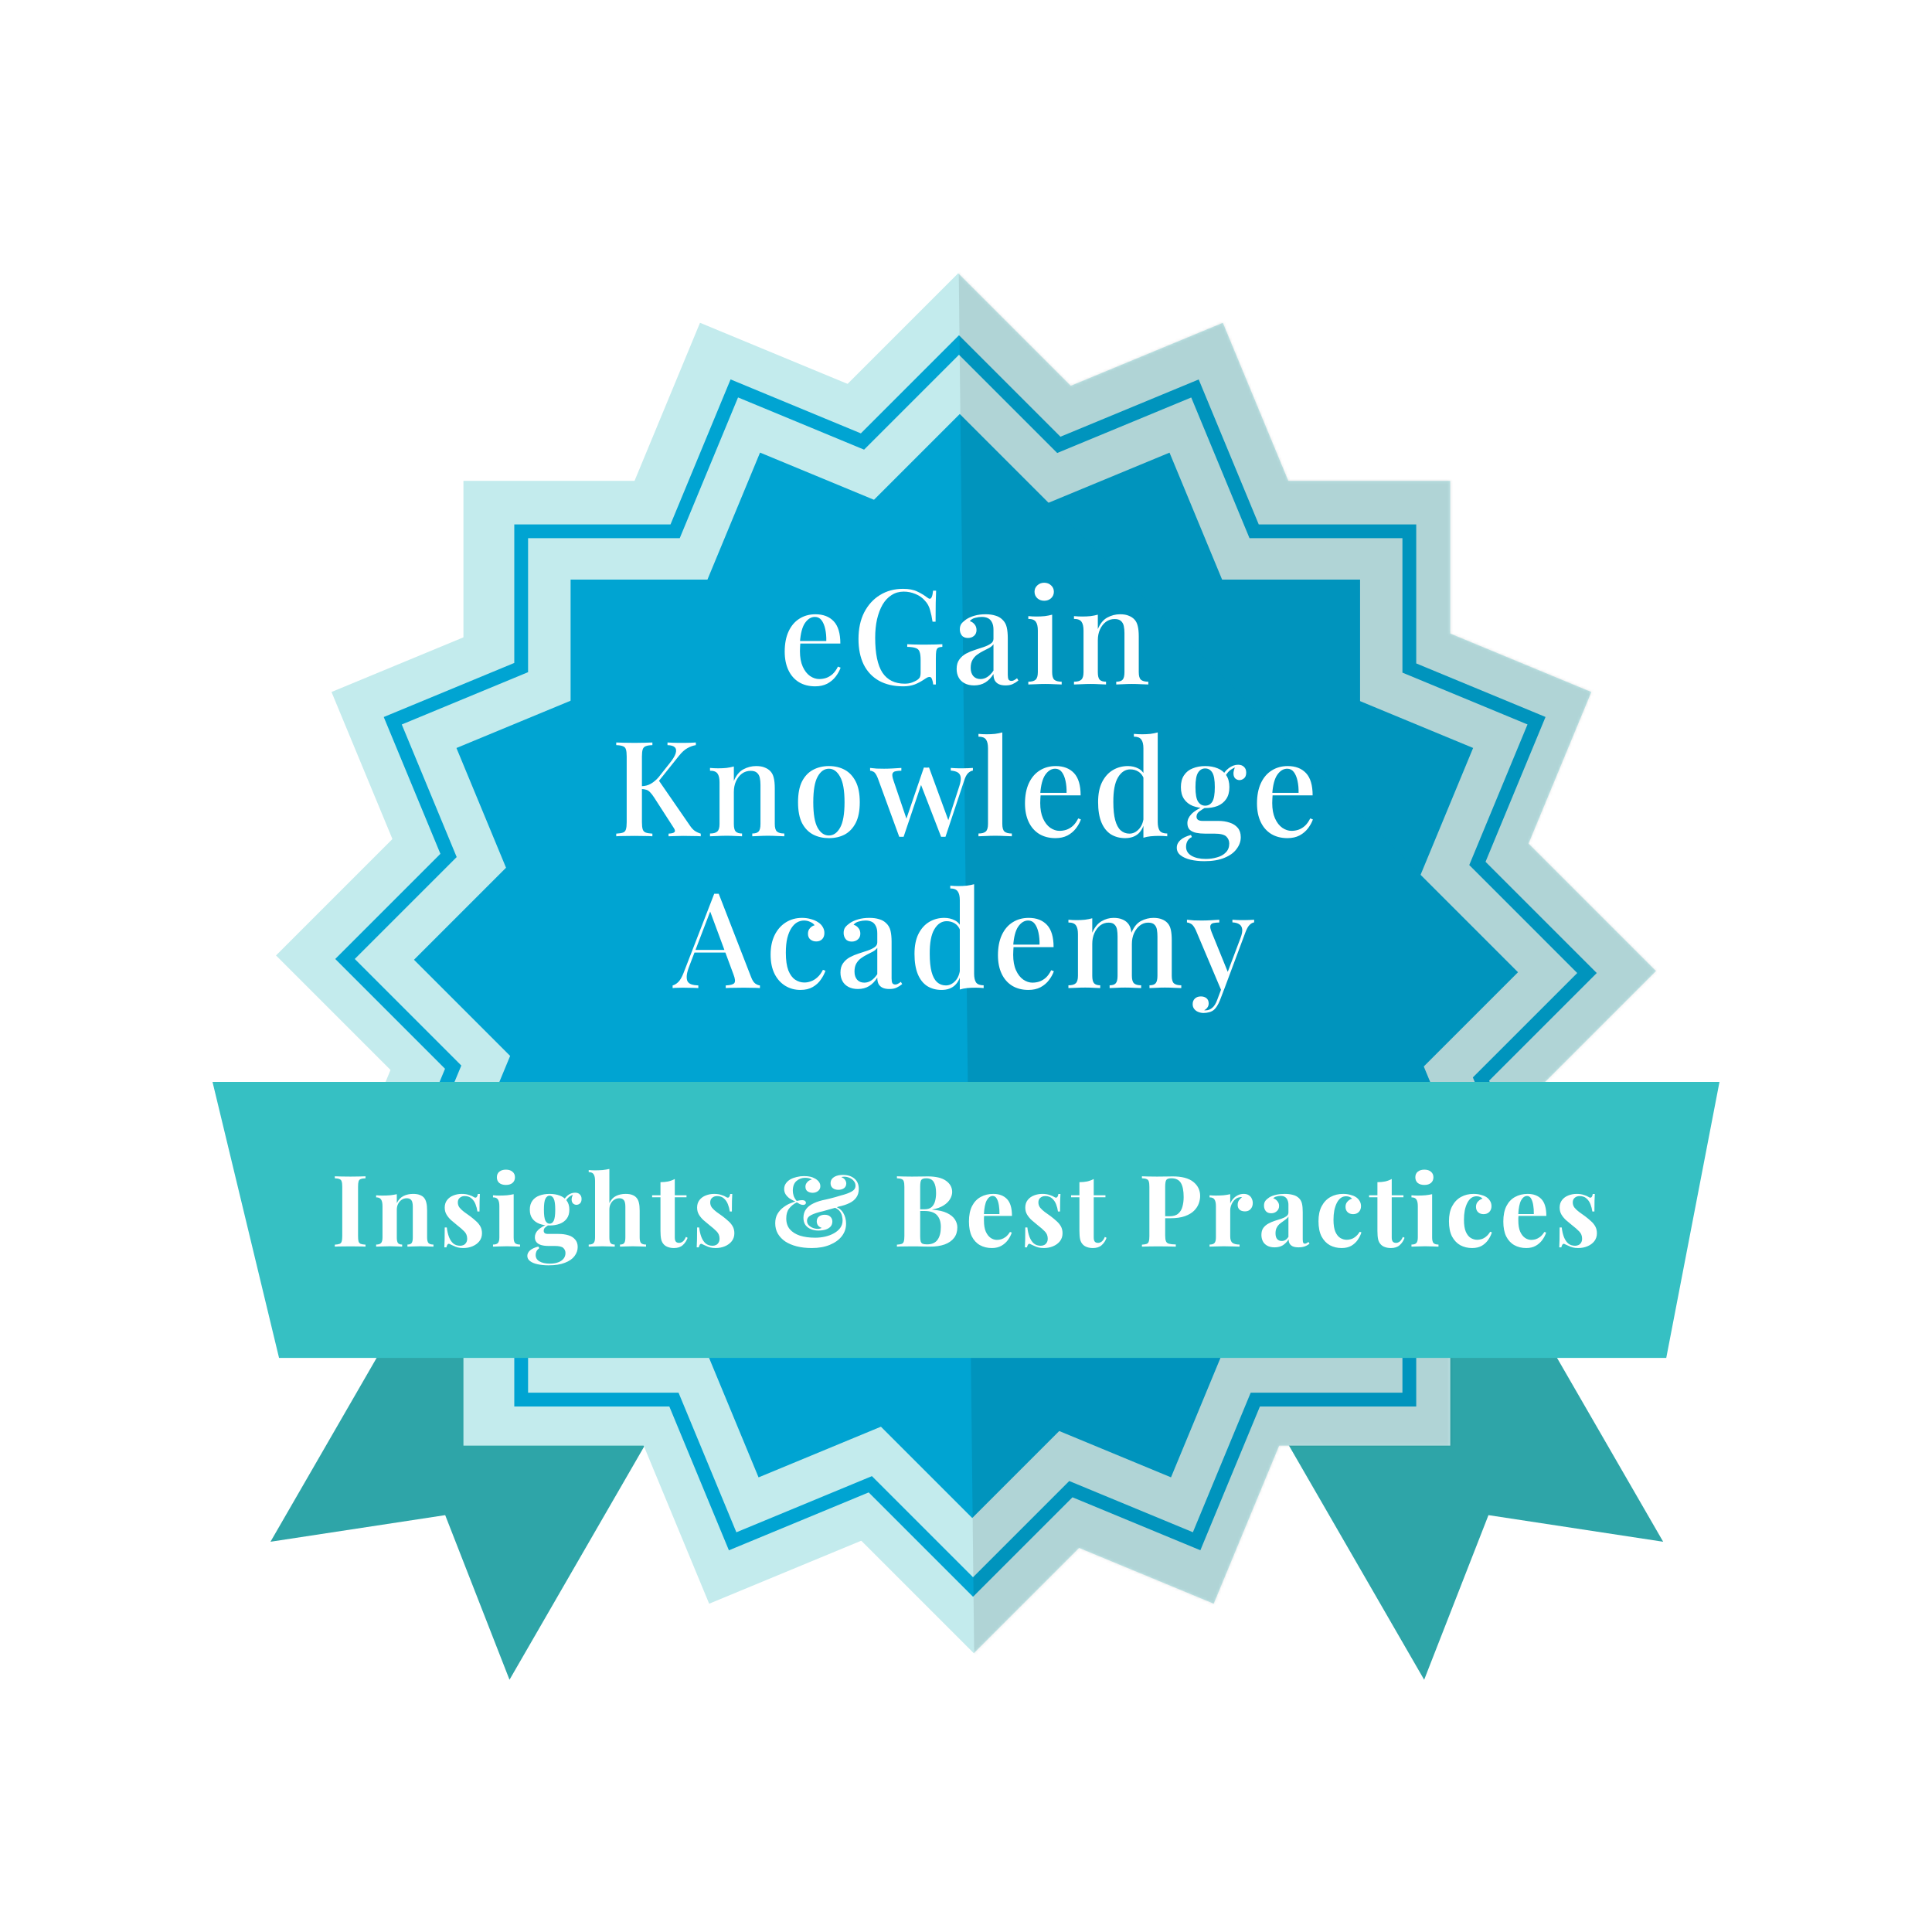
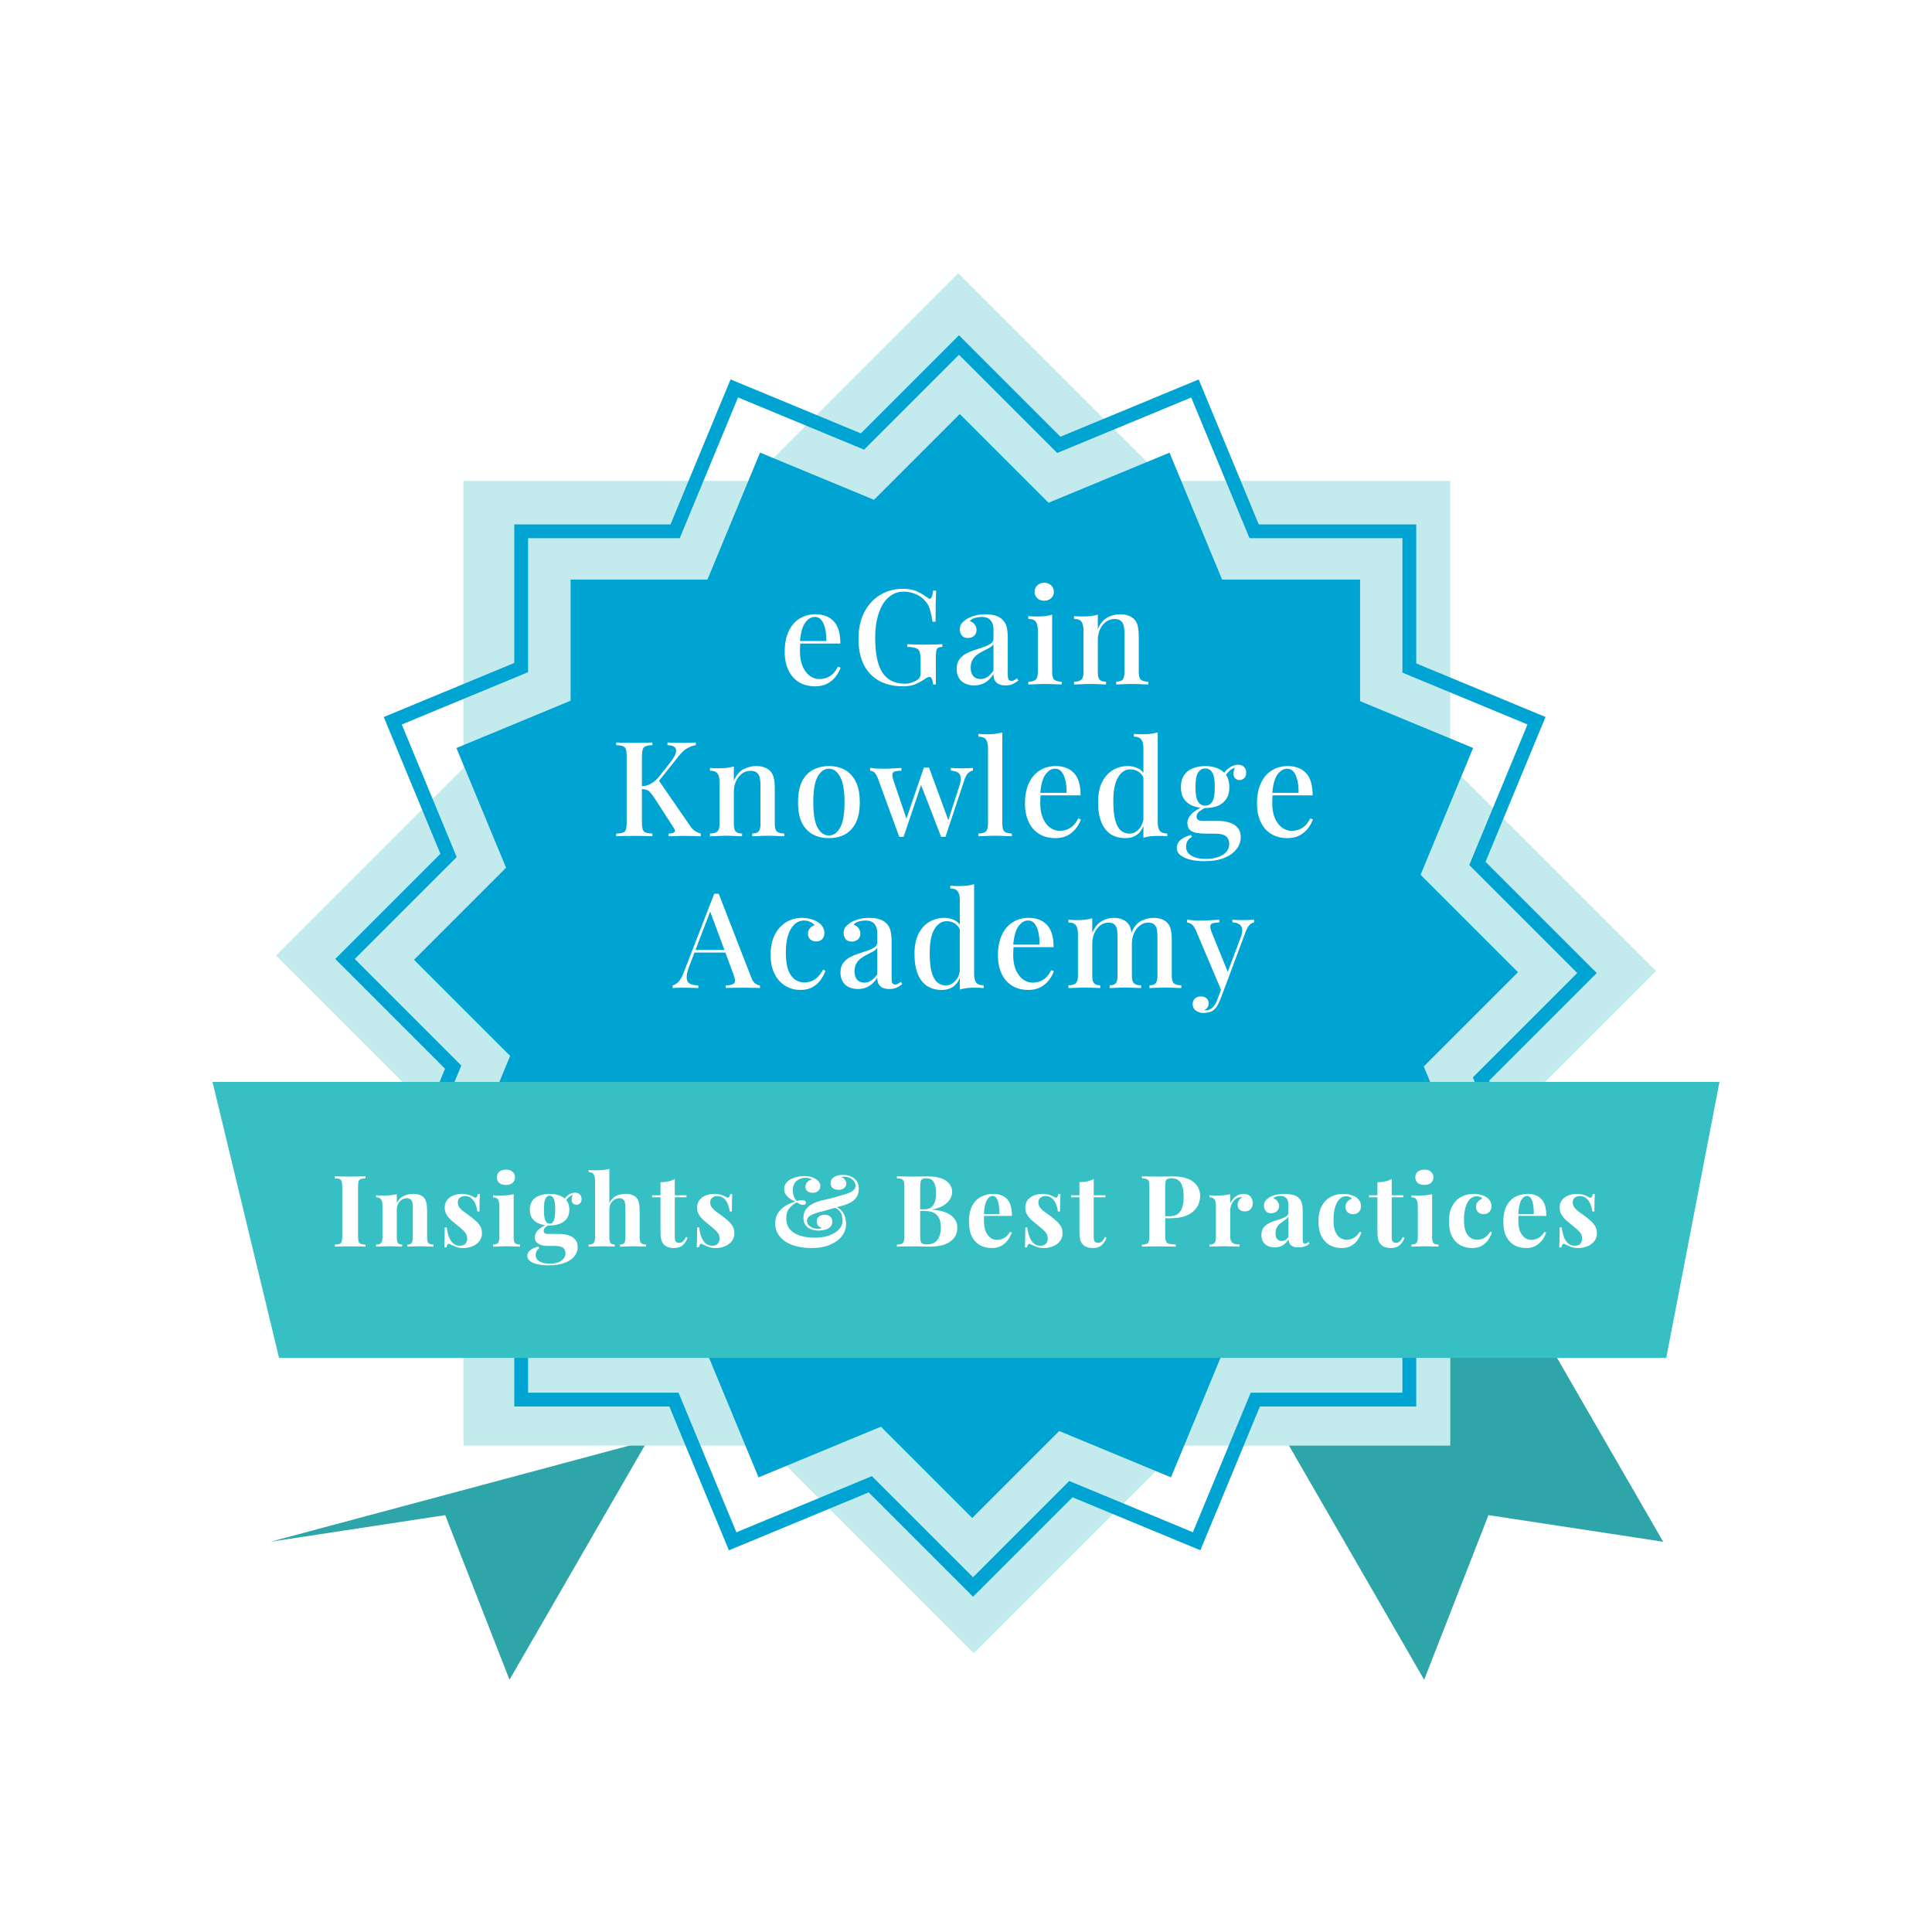
<svg xmlns="http://www.w3.org/2000/svg" width="700" height="700" viewBox="0 0 700 700" fill="none">
  <g filter="url(#filter0_d_129_1328)">
-     <path d="M98 554.603L148 468L234.603 518L184.603 604.603L161.301 544.962L98 554.603Z" fill="#2EA5A8" />
+     <path d="M98 554.603L234.603 518L184.603 604.603L161.301 544.962L98 554.603Z" fill="#2EA5A8" />
  </g>
  <g filter="url(#filter1_d_129_1328)">
    <path d="M516 604.603L466 518L552.603 468L602.603 554.603L539.301 544.962L516 604.603Z" fill="#2EA5A8" />
  </g>
  <g filter="url(#filter2_d_129_1328)">
-     <rect x="576.578" y="246.72" width="357.548" height="349.558" transform="rotate(112.5 576.578 246.72)" fill="#C3EBED" />
-     <rect x="443.062" y="112.949" width="357.548" height="349.558" transform="rotate(67.5 443.062 112.949)" fill="#C3EBED" />
    <rect x="167.914" y="170.221" width="357.548" height="349.558" fill="#C3EBED" />
    <rect x="347.176" y="95" width="357.548" height="349.558" transform="rotate(45 347.176 95)" fill="#C3EBED" />
  </g>
  <g filter="url(#filter3_d_129_1328)">
    <path d="M347.458 121L349.225 119.232L347.458 117.464L345.69 119.232L347.458 121ZM383.637 157.179L381.869 158.947L383.05 160.128L384.594 159.489L383.637 157.179ZM312.491 155.967L311.534 158.277L313.077 158.916L314.258 157.735L312.491 155.967ZM266.053 136.732L267.009 134.422L264.7 133.465L263.743 135.775L266.053 136.732ZM244.61 188.5V191H246.28L246.919 189.457L244.61 188.5ZM188.833 188.5V186H186.333V188.5H188.833ZM188.833 237.87L189.789 240.18L191.333 239.54V237.87H188.833ZM142.303 257.143L141.346 254.834L139.036 255.79L139.993 258.1L142.303 257.143ZM162.516 305.942L164.284 307.71L165.465 306.528L164.825 304.985L162.516 305.942ZM125 343.458L123.232 341.69L121.464 343.458L123.232 345.225L125 343.458ZM164.191 382.648L166.5 383.605L167.14 382.062L165.959 380.881L164.191 382.648ZM142.908 434.03L140.598 433.074L139.641 435.383L141.951 436.34L142.908 434.03ZM188.833 453.053H191.333V451.382L189.789 450.743L188.833 453.053ZM188.833 503.103H186.333V505.603H188.833V503.103ZM244.182 503.103L246.492 502.146L245.853 500.603H244.182V503.103ZM265.448 554.442L263.138 555.398L264.095 557.708L266.404 556.751L265.448 554.442ZM315.324 533.782L317.092 532.014L315.911 530.833L314.368 531.472L315.324 533.782ZM352.542 571L350.775 572.768L352.542 574.536L354.31 572.768L352.542 571ZM387.994 535.548L388.951 533.239L387.407 532.599L386.226 533.781L387.994 535.548ZM433.563 554.423L432.606 556.733L434.916 557.69L435.872 555.38L433.563 554.423ZM454.82 503.103V500.603H453.15L452.511 502.146L454.82 503.103ZM510.626 503.103V505.603H513.126V503.103H510.626ZM510.626 452.885L509.669 450.576L508.126 451.215V452.885H510.626ZM556.103 434.048L557.059 436.358L559.369 435.401L558.412 433.092L556.103 434.048ZM536.593 386.949L534.826 385.181L533.644 386.362L534.284 387.906L536.593 386.949ZM575 348.542L576.768 350.31L578.536 348.542L576.768 346.775L575 348.542ZM535.29 308.832L532.98 307.875L532.341 309.419L533.522 310.6L535.29 308.832ZM556.708 257.125L559.017 258.082L559.974 255.772L557.664 254.815L556.708 257.125ZM510.626 238.037H508.126V239.708L509.669 240.347L510.626 238.037ZM510.626 188.5H513.126V186H510.626V188.5ZM454.393 188.5L452.083 189.457L452.723 191H454.393V188.5ZM432.958 136.75L435.267 135.793L434.311 133.484L432.001 134.44L432.958 136.75ZM345.69 122.768L381.869 158.947L385.405 155.412L349.225 119.232L345.69 122.768ZM314.258 157.735L349.225 122.768L345.69 119.232L310.723 154.199L314.258 157.735ZM265.096 139.041L311.534 158.277L313.447 153.657L267.009 134.422L265.096 139.041ZM246.919 189.457L268.362 137.689L263.743 135.775L242.3 187.543L246.919 189.457ZM188.833 191H244.61V186H188.833V191ZM191.333 237.87V188.5H186.333V237.87H191.333ZM143.259 259.453L189.789 240.18L187.876 235.56L141.346 254.834L143.259 259.453ZM164.825 304.985L144.612 256.186L139.993 258.1L160.206 306.899L164.825 304.985ZM126.768 345.225L164.284 307.71L160.748 304.174L123.232 341.69L126.768 345.225ZM165.959 380.881L126.768 341.69L123.232 345.225L162.423 384.416L165.959 380.881ZM145.217 434.987L166.5 383.605L161.881 381.692L140.598 433.074L145.217 434.987ZM189.789 450.743L143.864 431.721L141.951 436.34L187.876 455.363L189.789 450.743ZM191.333 503.103V453.053H186.333V503.103H191.333ZM244.182 500.603H188.833V505.603H244.182V500.603ZM267.757 553.485L246.492 502.146L241.873 504.059L263.138 555.398L267.757 553.485ZM314.368 531.472L264.491 552.132L266.404 556.751L316.281 536.092L314.368 531.472ZM354.31 569.232L317.092 532.014L313.557 535.55L350.775 572.768L354.31 569.232ZM386.226 533.781L350.775 569.232L354.31 572.768L389.762 537.316L386.226 533.781ZM434.519 552.114L388.951 533.239L387.037 537.858L432.606 556.733L434.519 552.114ZM452.511 502.146L431.253 553.467L435.872 555.38L457.13 504.059L452.511 502.146ZM510.626 500.603H454.82V505.603H510.626V500.603ZM508.126 452.885V503.103H513.126V452.885H508.126ZM555.146 431.739L509.669 450.576L511.583 455.195L557.059 436.358L555.146 431.739ZM534.284 387.906L553.793 435.005L558.412 433.092L538.903 385.992L534.284 387.906ZM573.232 346.775L534.826 385.181L538.361 388.717L576.768 350.31L573.232 346.775ZM533.522 310.6L573.232 350.31L576.768 346.775L537.058 307.064L533.522 310.6ZM554.398 256.168L532.98 307.875L537.6 309.789L559.017 258.082L554.398 256.168ZM509.669 240.347L555.751 259.435L557.664 254.815L511.583 235.728L509.669 240.347ZM508.126 188.5V238.037H513.126V188.5H508.126ZM454.393 191H510.626V186H454.393V191ZM430.648 137.707L452.083 189.457L456.703 187.543L435.267 135.793L430.648 137.707ZM384.594 159.489L433.914 139.06L432.001 134.44L382.68 154.87L384.594 159.489Z" fill="#00A4D2" />
  </g>
  <g filter="url(#filter4_d_129_1328)">
    <rect x="533.738" y="267" width="286.039" height="279.647" transform="rotate(112.5 533.738 267)" fill="#00A4D2" />
    <rect x="423.738" y="160" width="286.039" height="279.647" transform="rotate(67.5 423.738 160)" fill="#00A4D2" />
    <rect x="206.738" y="206" width="286.039" height="279.647" fill="#00A4D2" />
    <rect x="347.738" y="146" width="286.039" height="279.647" transform="rotate(45 347.738 146)" fill="#00A4D2" />
  </g>
  <g filter="url(#filter5_d_129_1328)">
    <mask id="mask0_129_1328" style="mask-type:alpha" maskUnits="userSpaceOnUse" x="100" y="95" width="500" height="500">
      <path fill-rule="evenodd" clip-rule="evenodd" d="M387.952 135.776L347.175 95L307.083 135.092L253.627 112.95L229.905 170.221H167.914V226.919L120.111 246.72L142.178 299.997L100 342.175L141.492 383.667L116.799 443.281L167.914 464.453V519.779H233.215L256.938 577.052L312.049 554.224L352.825 595L390.976 556.849L439.749 577.051L463.472 519.779H525.462V465.825L579.888 443.281L557.82 390.005L600 347.825L553.824 301.649L576.577 246.72L525.462 225.547V170.221H466.783L443.06 112.95L387.952 135.776Z" fill="black" />
    </mask>
    <g mask="url(#mask0_129_1328)">
-       <path d="M347.002 60.501L644.207 55.119L647.792 655.108L353.502 644.001L347.002 60.501Z" fill="black" fill-opacity="0.1" />
-     </g>
+       </g>
  </g>
  <g filter="url(#filter6_d_129_1328)">
    <path d="M77 388H623L603.715 488H101.106L77 388Z" fill="#36C0C3" />
  </g>
  <path d="M295.45 222.56C298.266 222.56 300.474 223.408 302.074 225.104C303.674 226.8 304.474 229.488 304.474 233.168H287.914L287.818 232.256H299.386C299.418 230.688 299.29 229.248 299.002 227.936C298.714 226.592 298.266 225.52 297.658 224.72C297.05 223.92 296.25 223.52 295.258 223.52C293.882 223.52 292.682 224.256 291.658 225.728C290.666 227.168 290.058 229.488 289.834 232.688L289.978 232.928C289.946 233.376 289.914 233.872 289.882 234.416C289.85 234.928 289.834 235.44 289.834 235.952C289.834 238.16 290.17 240.016 290.842 241.52C291.514 243.024 292.394 244.16 293.482 244.928C294.57 245.664 295.674 246.032 296.794 246.032C297.658 246.032 298.49 245.904 299.29 245.648C300.122 245.36 300.906 244.896 301.642 244.256C302.378 243.584 303.034 242.672 303.61 241.52L304.57 241.904C304.186 242.992 303.594 244.064 302.794 245.12C301.994 246.176 300.97 247.04 299.722 247.712C298.474 248.352 297.018 248.672 295.354 248.672C293.114 248.672 291.162 248.176 289.498 247.184C287.834 246.16 286.554 244.704 285.658 242.816C284.762 240.928 284.314 238.688 284.314 236.096C284.314 233.248 284.778 230.816 285.706 228.8C286.634 226.784 287.93 225.248 289.594 224.192C291.29 223.104 293.242 222.56 295.45 222.56ZM327.173 213.344C329.285 213.344 330.997 213.664 332.309 214.304C333.621 214.912 334.821 215.632 335.909 216.464C336.325 216.784 336.645 216.944 336.869 216.944C337.477 216.944 337.877 215.968 338.069 214.016H339.173C339.109 215.232 339.061 216.704 339.029 218.432C338.997 220.128 338.981 222.4 338.981 225.248H337.877C337.653 223.712 337.349 222.288 336.965 220.976C336.613 219.664 335.989 218.544 335.093 217.616C334.229 216.592 333.093 215.792 331.685 215.216C330.309 214.64 328.901 214.352 327.461 214.352C325.797 214.352 324.325 214.768 323.045 215.6C321.765 216.4 320.677 217.552 319.781 219.056C318.917 220.56 318.245 222.336 317.765 224.384C317.317 226.4 317.093 228.624 317.093 231.056C317.093 236.816 317.973 241.04 319.733 243.728C321.525 246.384 324.213 247.712 327.797 247.712C328.821 247.712 329.701 247.568 330.437 247.28C331.205 246.992 331.813 246.704 332.261 246.416C332.805 246.032 333.157 245.664 333.317 245.312C333.477 244.928 333.557 244.432 333.557 243.824V239.168C333.557 237.792 333.429 236.784 333.173 236.144C332.949 235.472 332.485 235.024 331.781 234.8C331.077 234.544 330.053 234.4 328.709 234.368V233.408C329.317 233.44 330.037 233.472 330.869 233.504C331.701 233.504 332.565 233.52 333.461 233.552C334.389 233.552 335.221 233.552 335.957 233.552C337.109 233.552 338.149 233.536 339.077 233.504C340.037 233.472 340.821 233.44 341.429 233.408V234.368C340.757 234.4 340.245 234.512 339.893 234.704C339.573 234.896 339.349 235.28 339.221 235.856C339.125 236.432 339.077 237.312 339.077 238.496V248H338.117C338.085 247.456 337.957 246.864 337.733 246.224C337.541 245.584 337.237 245.264 336.821 245.264C336.597 245.264 336.357 245.312 336.101 245.408C335.877 245.504 335.477 245.744 334.901 246.128C333.781 246.896 332.613 247.52 331.397 248C330.181 248.448 328.805 248.672 327.269 248.672C323.845 248.672 320.917 248 318.485 246.656C316.053 245.28 314.197 243.312 312.917 240.752C311.669 238.16 311.045 235.088 311.045 231.536C311.045 227.824 311.733 224.608 313.109 221.888C314.517 219.168 316.421 217.072 318.821 215.6C321.253 214.096 324.037 213.344 327.173 213.344ZM352.947 248.336C351.603 248.336 350.451 248.08 349.491 247.568C348.531 247.056 347.811 246.352 347.331 245.456C346.851 244.56 346.611 243.536 346.611 242.384C346.611 240.976 346.931 239.84 347.571 238.976C348.211 238.08 349.027 237.36 350.019 236.816C351.043 236.272 352.115 235.824 353.235 235.472C354.387 235.088 355.459 234.736 356.451 234.416C357.475 234.064 358.307 233.664 358.947 233.216C359.619 232.768 359.955 232.176 359.955 231.44V228.176C359.955 227.024 359.763 226.112 359.379 225.44C359.027 224.736 358.531 224.24 357.891 223.952C357.283 223.664 356.547 223.52 355.683 223.52C354.947 223.52 354.163 223.632 353.331 223.856C352.499 224.048 351.843 224.448 351.363 225.056C352.067 225.248 352.643 225.632 353.091 226.208C353.571 226.752 353.811 227.44 353.811 228.272C353.811 229.168 353.507 229.872 352.899 230.384C352.323 230.896 351.587 231.152 350.691 231.152C349.699 231.152 348.963 230.848 348.483 230.24C348.003 229.6 347.763 228.864 347.763 228.032C347.763 227.168 347.971 226.464 348.387 225.92C348.835 225.376 349.411 224.864 350.115 224.384C350.883 223.872 351.859 223.44 353.043 223.088C354.259 222.736 355.603 222.56 357.075 222.56C358.451 222.56 359.635 222.72 360.627 223.04C361.651 223.328 362.499 223.808 363.171 224.48C363.971 225.216 364.499 226.144 364.755 227.264C365.011 228.352 365.139 229.68 365.139 231.248V244.496C365.139 245.296 365.235 245.872 365.427 246.224C365.651 246.544 366.003 246.704 366.483 246.704C366.803 246.704 367.107 246.624 367.395 246.464C367.715 246.304 368.083 246.064 368.499 245.744L368.979 246.56C368.307 247.104 367.619 247.536 366.915 247.856C366.243 248.176 365.379 248.336 364.323 248.336C363.299 248.336 362.467 248.176 361.827 247.856C361.187 247.536 360.707 247.072 360.387 246.464C360.099 245.856 359.955 245.104 359.955 244.208C359.123 245.552 358.131 246.576 356.979 247.28C355.827 247.984 354.483 248.336 352.947 248.336ZM355.251 246.032C356.147 246.032 356.979 245.776 357.747 245.264C358.547 244.752 359.283 243.984 359.955 242.96V233.408C359.603 233.92 359.091 234.368 358.419 234.752C357.747 235.104 357.027 235.472 356.259 235.856C355.491 236.24 354.755 236.688 354.051 237.2C353.379 237.68 352.819 238.304 352.371 239.072C351.923 239.84 351.699 240.816 351.699 242C351.699 243.248 352.019 244.24 352.659 244.976C353.299 245.68 354.163 246.032 355.251 246.032ZM378.333 211.136C379.325 211.136 380.157 211.456 380.829 212.096C381.501 212.704 381.837 213.472 381.837 214.4C381.837 215.328 381.501 216.112 380.829 216.752C380.157 217.36 379.325 217.664 378.333 217.664C377.341 217.664 376.509 217.36 375.837 216.752C375.165 216.112 374.829 215.328 374.829 214.4C374.829 213.472 375.165 212.704 375.837 212.096C376.509 211.456 377.341 211.136 378.333 211.136ZM381.213 222.704V243.536C381.213 244.88 381.469 245.792 381.981 246.272C382.525 246.752 383.421 246.992 384.669 246.992V248C384.125 247.968 383.277 247.936 382.125 247.904C381.005 247.84 379.853 247.808 378.669 247.808C377.549 247.808 376.397 247.84 375.213 247.904C374.029 247.936 373.149 247.968 372.573 248V246.992C373.821 246.992 374.701 246.752 375.213 246.272C375.757 245.792 376.029 244.88 376.029 243.536V228.464C376.029 227.024 375.789 225.968 375.309 225.296C374.829 224.592 373.917 224.24 372.573 224.24V223.232C373.597 223.328 374.589 223.376 375.549 223.376C376.637 223.376 377.645 223.328 378.573 223.232C379.533 223.104 380.413 222.928 381.213 222.704ZM405.828 222.56C407.108 222.56 408.148 222.736 408.948 223.088C409.78 223.408 410.468 223.856 411.012 224.432C411.588 225.04 411.988 225.824 412.212 226.784C412.468 227.744 412.596 229.04 412.596 230.672V243.536C412.596 244.88 412.852 245.792 413.364 246.272C413.908 246.752 414.804 246.992 416.052 246.992V248C415.508 247.968 414.66 247.936 413.508 247.904C412.356 247.84 411.22 247.808 410.1 247.808C409.012 247.808 407.924 247.84 406.836 247.904C405.78 247.936 404.98 247.968 404.436 248V246.992C405.524 246.992 406.292 246.752 406.74 246.272C407.188 245.792 407.412 244.88 407.412 243.536V229.328C407.412 228.4 407.332 227.568 407.172 226.832C407.012 226.064 406.676 225.456 406.164 225.008C405.652 224.528 404.884 224.288 403.86 224.288C402.676 224.288 401.62 224.624 400.692 225.296C399.796 225.968 399.076 226.896 398.532 228.08C398.02 229.232 397.764 230.528 397.764 231.968V243.536C397.764 244.88 397.988 245.792 398.436 246.272C398.916 246.752 399.684 246.992 400.74 246.992V248C400.228 247.968 399.444 247.936 398.388 247.904C397.364 247.84 396.292 247.808 395.172 247.808C394.084 247.808 392.948 247.84 391.764 247.904C390.58 247.936 389.7 247.968 389.124 248V246.992C390.372 246.992 391.252 246.752 391.764 246.272C392.308 245.792 392.58 244.88 392.58 243.536V228.464C392.58 227.024 392.34 225.968 391.86 225.296C391.38 224.592 390.468 224.24 389.124 224.24V223.232C390.148 223.328 391.14 223.376 392.1 223.376C393.188 223.376 394.196 223.328 395.124 223.232C396.084 223.104 396.964 222.928 397.764 222.704V227.936C398.596 225.952 399.732 224.56 401.172 223.76C402.644 222.96 404.196 222.56 405.828 222.56ZM252.119 269.016V269.976C251.095 270.136 250.071 270.504 249.047 271.08C248.055 271.624 247.047 272.536 246.023 273.816L236.807 285.336L238.439 282.408L249.959 299.112C250.471 299.88 251.015 300.488 251.591 300.936C252.199 301.384 252.967 301.752 253.895 302.04V303C253.031 302.936 251.991 302.904 250.775 302.904C249.559 302.872 248.487 302.856 247.559 302.856C246.983 302.856 246.263 302.872 245.399 302.904C244.567 302.904 243.511 302.936 242.231 303V302.04C243.415 301.976 244.135 301.784 244.391 301.464C244.679 301.144 244.567 300.616 244.055 299.88L237.095 289.08C236.519 288.184 236.007 287.512 235.559 287.064C235.111 286.584 234.647 286.28 234.167 286.152C233.687 285.992 233.095 285.896 232.391 285.864V284.856C233.735 284.824 234.887 284.52 235.847 283.944C236.839 283.368 237.767 282.584 238.631 281.592L242.615 276.552C243.735 275.176 244.455 274.008 244.775 273.048C245.095 272.056 245.015 271.304 244.535 270.792C244.055 270.28 243.159 270.008 241.847 269.976V269.016C242.519 269.048 243.175 269.08 243.815 269.112C244.487 269.112 245.159 269.128 245.831 269.16C246.535 269.16 247.223 269.16 247.895 269.16C248.759 269.16 249.543 269.144 250.247 269.112C250.983 269.08 251.607 269.048 252.119 269.016ZM236.375 269.016V269.976C235.319 270.008 234.519 270.136 233.975 270.36C233.431 270.552 233.063 270.936 232.871 271.512C232.679 272.056 232.583 272.92 232.583 274.104V297.912C232.583 299.064 232.679 299.928 232.871 300.504C233.063 301.08 233.431 301.464 233.975 301.656C234.519 301.848 235.319 301.976 236.375 302.04V303C235.607 302.936 234.631 302.904 233.447 302.904C232.295 302.872 231.111 302.856 229.895 302.856C228.551 302.856 227.287 302.872 226.103 302.904C224.951 302.904 224.007 302.936 223.271 303V302.04C224.359 301.976 225.175 301.848 225.719 301.656C226.263 301.464 226.615 301.08 226.775 300.504C226.967 299.928 227.063 299.064 227.063 297.912V274.104C227.063 272.92 226.967 272.056 226.775 271.512C226.615 270.936 226.247 270.552 225.671 270.36C225.127 270.136 224.327 270.008 223.271 269.976V269.016C224.007 269.048 224.951 269.08 226.103 269.112C227.287 269.144 228.551 269.16 229.895 269.16C231.111 269.16 232.295 269.144 233.447 269.112C234.631 269.08 235.607 269.048 236.375 269.016ZM273.95 277.56C275.23 277.56 276.27 277.736 277.07 278.088C277.902 278.408 278.59 278.856 279.134 279.432C279.71 280.04 280.11 280.824 280.334 281.784C280.59 282.744 280.718 284.04 280.718 285.672V298.536C280.718 299.88 280.974 300.792 281.486 301.272C282.03 301.752 282.926 301.992 284.174 301.992V303C283.63 302.968 282.782 302.936 281.63 302.904C280.478 302.84 279.342 302.808 278.222 302.808C277.134 302.808 276.046 302.84 274.958 302.904C273.902 302.936 273.102 302.968 272.558 303V301.992C273.646 301.992 274.414 301.752 274.862 301.272C275.31 300.792 275.534 299.88 275.534 298.536V284.328C275.534 283.4 275.454 282.568 275.294 281.832C275.134 281.064 274.798 280.456 274.286 280.008C273.774 279.528 273.006 279.288 271.982 279.288C270.798 279.288 269.742 279.624 268.814 280.296C267.918 280.968 267.198 281.896 266.654 283.08C266.142 284.232 265.886 285.528 265.886 286.968V298.536C265.886 299.88 266.11 300.792 266.558 301.272C267.038 301.752 267.806 301.992 268.862 301.992V303C268.35 302.968 267.566 302.936 266.51 302.904C265.486 302.84 264.414 302.808 263.294 302.808C262.206 302.808 261.07 302.84 259.886 302.904C258.702 302.936 257.822 302.968 257.246 303V301.992C258.494 301.992 259.374 301.752 259.886 301.272C260.43 300.792 260.702 299.88 260.702 298.536V283.464C260.702 282.024 260.462 280.968 259.982 280.296C259.502 279.592 258.59 279.24 257.246 279.24V278.232C258.27 278.328 259.262 278.376 260.222 278.376C261.31 278.376 262.318 278.328 263.246 278.232C264.206 278.104 265.086 277.928 265.886 277.704V282.936C266.718 280.952 267.854 279.56 269.294 278.76C270.766 277.96 272.318 277.56 273.95 277.56ZM300.328 277.56C302.472 277.56 304.376 278.008 306.04 278.904C307.704 279.8 309.032 281.208 310.024 283.128C311.016 285.048 311.512 287.56 311.512 290.664C311.512 293.768 311.016 296.28 310.024 298.2C309.032 300.088 307.704 301.48 306.04 302.376C304.376 303.24 302.472 303.672 300.328 303.672C298.216 303.672 296.312 303.24 294.616 302.376C292.92 301.48 291.576 300.088 290.584 298.2C289.624 296.28 289.144 293.768 289.144 290.664C289.144 287.56 289.624 285.048 290.584 283.128C291.576 281.208 292.92 279.8 294.616 278.904C296.312 278.008 298.216 277.56 300.328 277.56ZM300.328 278.52C298.664 278.52 297.304 279.48 296.248 281.4C295.192 283.288 294.664 286.376 294.664 290.664C294.664 294.952 295.192 298.04 296.248 299.928C297.304 301.784 298.664 302.712 300.328 302.712C301.96 302.712 303.304 301.784 304.36 299.928C305.448 298.04 305.992 294.952 305.992 290.664C305.992 286.376 305.448 283.288 304.36 281.4C303.304 279.48 301.96 278.52 300.328 278.52ZM326.58 278.232V279.24C325.812 279.24 325.124 279.304 324.516 279.432C323.94 279.528 323.556 279.816 323.364 280.296C323.204 280.776 323.332 281.624 323.748 282.84L328.596 297.144L328.164 297.336L334.74 278.088L335.7 278.52L327.396 303.192C327.14 303.192 326.884 303.192 326.628 303.192C326.372 303.192 326.1 303.192 325.812 303.192L318.036 281.928C317.524 280.648 317.012 279.88 316.5 279.624C316.02 279.368 315.604 279.24 315.252 279.24V278.232C316.02 278.328 316.804 278.408 317.604 278.472C318.436 278.504 319.348 278.52 320.34 278.52C321.332 278.52 322.372 278.488 323.46 278.424C324.58 278.36 325.62 278.296 326.58 278.232ZM352.5 278.232V279.192C351.892 279.288 351.316 279.592 350.772 280.104C350.228 280.616 349.748 281.528 349.332 282.84L342.564 303.192C342.308 303.192 342.036 303.192 341.748 303.192C341.492 303.192 341.236 303.192 340.98 303.192L333.54 283.944L334.74 278.088C335.06 278.12 335.364 278.136 335.652 278.136C335.972 278.104 336.292 278.088 336.612 278.088L343.812 297.768L343.38 297.816L347.604 284.76C348.02 283.448 348.18 282.408 348.084 281.64C347.988 280.872 347.652 280.296 347.076 279.912C346.5 279.528 345.636 279.288 344.484 279.192V278.232C345.06 278.264 345.572 278.296 346.02 278.328C346.5 278.328 346.964 278.344 347.412 278.376C347.892 278.376 348.372 278.376 348.852 278.376C349.556 278.376 350.212 278.36 350.82 278.328C351.46 278.296 352.02 278.264 352.5 278.232ZM363.156 265.368V298.536C363.156 299.88 363.412 300.792 363.924 301.272C364.468 301.752 365.364 301.992 366.612 301.992V303C366.068 302.968 365.22 302.936 364.068 302.904C362.916 302.84 361.764 302.808 360.612 302.808C359.46 302.808 358.292 302.84 357.108 302.904C355.956 302.936 355.092 302.968 354.516 303V301.992C355.764 301.992 356.644 301.752 357.156 301.272C357.7 300.792 357.972 299.88 357.972 298.536V271.128C357.972 269.688 357.732 268.632 357.252 267.96C356.772 267.256 355.86 266.904 354.516 266.904V265.896C355.54 265.992 356.532 266.04 357.492 266.04C358.548 266.04 359.556 265.992 360.516 265.896C361.476 265.768 362.356 265.592 363.156 265.368ZM382.508 277.56C385.324 277.56 387.532 278.408 389.132 280.104C390.732 281.8 391.532 284.488 391.532 288.168H374.972L374.876 287.256H386.444C386.476 285.688 386.348 284.248 386.06 282.936C385.772 281.592 385.324 280.52 384.716 279.72C384.108 278.92 383.308 278.52 382.316 278.52C380.94 278.52 379.74 279.256 378.716 280.728C377.724 282.168 377.116 284.488 376.892 287.688L377.036 287.928C377.004 288.376 376.972 288.872 376.94 289.416C376.908 289.928 376.892 290.44 376.892 290.952C376.892 293.16 377.228 295.016 377.9 296.52C378.572 298.024 379.452 299.16 380.54 299.928C381.628 300.664 382.732 301.032 383.852 301.032C384.716 301.032 385.548 300.904 386.348 300.648C387.18 300.36 387.964 299.896 388.7 299.256C389.436 298.584 390.092 297.672 390.668 296.52L391.628 296.904C391.244 297.992 390.652 299.064 389.852 300.12C389.052 301.176 388.028 302.04 386.78 302.712C385.532 303.352 384.076 303.672 382.412 303.672C380.172 303.672 378.22 303.176 376.556 302.184C374.892 301.16 373.612 299.704 372.716 297.816C371.82 295.928 371.372 293.688 371.372 291.096C371.372 288.248 371.836 285.816 372.764 283.8C373.692 281.784 374.988 280.248 376.652 279.192C378.348 278.104 380.3 277.56 382.508 277.56ZM419.463 265.368V297.768C419.463 299.208 419.703 300.28 420.183 300.984C420.695 301.656 421.607 301.992 422.919 301.992V303C421.927 302.904 420.935 302.856 419.943 302.856C418.855 302.856 417.831 302.904 416.871 303C415.943 303.096 415.079 303.272 414.279 303.528V271.128C414.279 269.688 414.023 268.632 413.511 267.96C413.031 267.256 412.135 266.904 410.823 266.904V265.896C411.847 265.992 412.839 266.04 413.799 266.04C414.855 266.04 415.863 265.992 416.823 265.896C417.783 265.768 418.663 265.592 419.463 265.368ZM408.663 277.56C410.071 277.56 411.351 277.864 412.503 278.472C413.687 279.08 414.519 280.104 414.999 281.544L414.423 282.072C413.975 280.92 413.319 280.088 412.455 279.576C411.591 279.032 410.615 278.76 409.527 278.76C407.703 278.76 406.215 279.736 405.063 281.688C403.911 283.608 403.351 286.584 403.383 290.616C403.383 293.272 403.607 295.448 404.055 297.144C404.503 298.808 405.159 300.04 406.023 300.84C406.919 301.64 407.991 302.04 409.239 302.04C410.487 302.04 411.607 301.512 412.599 300.456C413.623 299.4 414.231 297.88 414.423 295.896L414.855 296.904C414.535 299.08 413.767 300.76 412.551 301.944C411.335 303.096 409.703 303.672 407.655 303.672C405.703 303.672 403.975 303.208 402.471 302.28C400.999 301.32 399.863 299.88 399.063 297.96C398.263 296.008 397.863 293.56 397.863 290.616C397.863 287.704 398.343 285.288 399.303 283.368C400.295 281.416 401.607 279.96 403.239 279C404.871 278.04 406.679 277.56 408.663 277.56ZM436.355 312.024C434.563 312.024 432.899 311.848 431.363 311.496C429.859 311.144 428.643 310.6 427.715 309.864C426.819 309.16 426.371 308.248 426.371 307.128C426.371 306.072 426.819 305.144 427.715 304.344C428.611 303.544 429.875 302.936 431.507 302.52L431.843 303.288C431.171 303.576 430.643 304.04 430.259 304.68C429.907 305.32 429.731 306.024 429.731 306.792C429.731 308.2 430.387 309.288 431.699 310.056C433.011 310.824 434.739 311.208 436.883 311.208C438.323 311.208 439.683 311.016 440.963 310.632C442.275 310.28 443.331 309.688 444.131 308.856C444.963 308.024 445.379 306.952 445.379 305.64C445.379 304.616 445.011 303.752 444.275 303.048C443.539 302.376 442.083 302.04 439.907 302.04H436.547C435.427 302.04 434.387 301.944 433.427 301.752C432.467 301.56 431.683 301.192 431.075 300.648C430.499 300.072 430.211 299.272 430.211 298.248C430.211 297.096 430.691 296.008 431.651 294.984C432.611 293.96 434.227 292.952 436.499 291.96L437.075 292.392C436.147 292.904 435.315 293.432 434.579 293.976C433.875 294.488 433.523 295.128 433.523 295.896C433.523 296.92 434.259 297.432 435.731 297.432H441.443C442.947 297.432 444.307 297.64 445.523 298.056C446.739 298.44 447.715 299.064 448.451 299.928C449.187 300.792 449.555 301.928 449.555 303.336C449.555 304.84 449.059 306.248 448.067 307.56C447.107 308.904 445.651 309.976 443.699 310.776C441.747 311.608 439.299 312.024 436.355 312.024ZM436.643 292.776C435.011 292.776 433.523 292.52 432.179 292.008C430.835 291.464 429.779 290.632 429.011 289.512C428.243 288.392 427.859 286.952 427.859 285.192C427.859 283.432 428.243 281.992 429.011 280.872C429.779 279.72 430.835 278.888 432.179 278.376C433.523 277.832 435.011 277.56 436.643 277.56C438.339 277.56 439.843 277.832 441.155 278.376C442.467 278.888 443.507 279.72 444.275 280.872C445.043 281.992 445.427 283.432 445.427 285.192C445.427 286.952 445.043 288.392 444.275 289.512C443.507 290.632 442.467 291.464 441.155 292.008C439.843 292.52 438.339 292.776 436.643 292.776ZM436.643 291.912C437.763 291.912 438.627 291.432 439.235 290.472C439.843 289.512 440.147 287.752 440.147 285.192C440.147 282.632 439.843 280.872 439.235 279.912C438.627 278.92 437.763 278.424 436.643 278.424C435.587 278.424 434.739 278.92 434.099 279.912C433.459 280.872 433.139 282.632 433.139 285.192C433.139 287.752 433.459 289.512 434.099 290.472C434.739 291.432 435.587 291.912 436.643 291.912ZM443.747 281.592L442.883 281.256C443.331 280.136 444.099 279.16 445.187 278.328C446.275 277.496 447.411 277.08 448.595 277.08C449.491 277.08 450.195 277.336 450.707 277.848C451.251 278.328 451.523 279.016 451.523 279.912C451.523 280.904 451.251 281.608 450.707 282.024C450.195 282.44 449.651 282.648 449.075 282.648C448.563 282.648 448.083 282.472 447.635 282.12C447.219 281.768 446.979 281.224 446.915 280.488C446.851 279.72 447.091 278.744 447.635 277.56L448.163 277.752C446.883 278.264 445.939 278.808 445.331 279.384C444.755 279.928 444.227 280.664 443.747 281.592ZM466.567 277.56C469.383 277.56 471.591 278.408 473.191 280.104C474.791 281.8 475.591 284.488 475.591 288.168H459.031L458.935 287.256H470.503C470.535 285.688 470.407 284.248 470.119 282.936C469.831 281.592 469.383 280.52 468.775 279.72C468.167 278.92 467.367 278.52 466.375 278.52C464.999 278.52 463.799 279.256 462.775 280.728C461.783 282.168 461.175 284.488 460.951 287.688L461.095 287.928C461.063 288.376 461.031 288.872 460.999 289.416C460.967 289.928 460.951 290.44 460.951 290.952C460.951 293.16 461.287 295.016 461.959 296.52C462.631 298.024 463.511 299.16 464.599 299.928C465.687 300.664 466.791 301.032 467.911 301.032C468.775 301.032 469.607 300.904 470.407 300.648C471.239 300.36 472.023 299.896 472.759 299.256C473.495 298.584 474.151 297.672 474.727 296.52L475.687 296.904C475.303 297.992 474.711 299.064 473.911 300.12C473.111 301.176 472.087 302.04 470.839 302.712C469.591 303.352 468.135 303.672 466.471 303.672C464.231 303.672 462.279 303.176 460.615 302.184C458.951 301.16 457.671 299.704 456.775 297.816C455.879 295.928 455.431 293.688 455.431 291.096C455.431 288.248 455.895 285.816 456.823 283.8C457.751 281.784 459.047 280.248 460.711 279.192C462.407 278.104 464.359 277.56 466.567 277.56ZM260.408 323.824L272.12 353.968C272.568 355.152 273.08 355.952 273.656 356.368C274.264 356.784 274.824 357.008 275.336 357.04V358C274.568 357.936 273.656 357.904 272.6 357.904C271.576 357.872 270.536 357.856 269.48 357.856C268.136 357.856 266.888 357.872 265.736 357.904C264.584 357.904 263.656 357.936 262.952 358V357.04C264.584 356.976 265.608 356.704 266.024 356.224C266.472 355.712 266.376 354.64 265.736 353.008L257.096 329.68L257.864 328.816L249.896 349.648C249.32 351.088 248.968 352.288 248.84 353.248C248.744 354.208 248.824 354.96 249.08 355.504C249.368 356.048 249.848 356.432 250.52 356.656C251.192 356.88 252.024 357.008 253.016 357.04V358C252.056 357.936 251.08 357.904 250.088 357.904C249.128 357.872 248.216 357.856 247.352 357.856C246.584 357.856 245.896 357.872 245.288 357.904C244.712 357.904 244.184 357.936 243.704 358V357.04C244.376 356.88 245.048 356.48 245.72 355.84C246.392 355.2 247.032 354.112 247.64 352.576L258.776 323.824C259.032 323.824 259.304 323.824 259.592 323.824C259.88 323.824 260.152 323.824 260.408 323.824ZM265.448 344.176V345.136H251.144L251.624 344.176H265.448ZM290.629 332.56C291.717 332.56 292.757 332.704 293.749 332.992C294.741 333.248 295.605 333.616 296.341 334.096C297.109 334.576 297.685 335.152 298.069 335.824C298.485 336.496 298.693 337.232 298.693 338.032C298.693 338.992 298.421 339.744 297.877 340.288C297.333 340.832 296.629 341.104 295.765 341.104C294.901 341.104 294.181 340.864 293.605 340.384C293.029 339.904 292.741 339.216 292.741 338.32C292.741 337.488 292.981 336.816 293.461 336.304C293.941 335.76 294.501 335.408 295.141 335.248C294.853 334.768 294.341 334.368 293.605 334.048C292.901 333.696 292.133 333.52 291.301 333.52C290.437 333.52 289.605 333.744 288.805 334.192C288.037 334.64 287.349 335.328 286.741 336.256C286.133 337.184 285.637 338.384 285.253 339.856C284.901 341.328 284.725 343.104 284.725 345.184C284.725 347.872 285.029 350.016 285.637 351.616C286.277 353.184 287.109 354.304 288.133 354.976C289.157 355.648 290.261 355.984 291.445 355.984C292.213 355.984 292.997 355.84 293.797 355.552C294.629 355.264 295.413 354.784 296.149 354.112C296.917 353.44 297.589 352.528 298.165 351.376L299.077 351.712C298.725 352.768 298.165 353.84 297.397 354.928C296.661 356.016 295.685 356.912 294.469 357.616C293.253 358.32 291.765 358.672 290.005 358.672C287.989 358.672 286.165 358.176 284.533 357.184C282.901 356.192 281.605 354.752 280.645 352.864C279.685 350.944 279.205 348.608 279.205 345.856C279.205 343.168 279.685 340.832 280.645 338.848C281.637 336.832 282.997 335.28 284.725 334.192C286.453 333.104 288.421 332.56 290.629 332.56ZM310.849 358.336C309.505 358.336 308.353 358.08 307.393 357.568C306.433 357.056 305.713 356.352 305.233 355.456C304.753 354.56 304.513 353.536 304.513 352.384C304.513 350.976 304.833 349.84 305.473 348.976C306.113 348.08 306.929 347.36 307.921 346.816C308.945 346.272 310.017 345.824 311.137 345.472C312.289 345.088 313.361 344.736 314.353 344.416C315.377 344.064 316.209 343.664 316.849 343.216C317.521 342.768 317.857 342.176 317.857 341.44V338.176C317.857 337.024 317.665 336.112 317.281 335.44C316.929 334.736 316.433 334.24 315.793 333.952C315.185 333.664 314.449 333.52 313.585 333.52C312.849 333.52 312.065 333.632 311.233 333.856C310.401 334.048 309.745 334.448 309.265 335.056C309.969 335.248 310.545 335.632 310.993 336.208C311.473 336.752 311.713 337.44 311.713 338.272C311.713 339.168 311.409 339.872 310.801 340.384C310.225 340.896 309.489 341.152 308.593 341.152C307.601 341.152 306.865 340.848 306.385 340.24C305.905 339.6 305.665 338.864 305.665 338.032C305.665 337.168 305.873 336.464 306.289 335.92C306.737 335.376 307.313 334.864 308.017 334.384C308.785 333.872 309.761 333.44 310.945 333.088C312.161 332.736 313.505 332.56 314.977 332.56C316.353 332.56 317.537 332.72 318.529 333.04C319.553 333.328 320.401 333.808 321.073 334.48C321.873 335.216 322.401 336.144 322.657 337.264C322.913 338.352 323.041 339.68 323.041 341.248V354.496C323.041 355.296 323.137 355.872 323.329 356.224C323.553 356.544 323.905 356.704 324.385 356.704C324.705 356.704 325.009 356.624 325.297 356.464C325.617 356.304 325.985 356.064 326.401 355.744L326.881 356.56C326.209 357.104 325.521 357.536 324.817 357.856C324.145 358.176 323.281 358.336 322.225 358.336C321.201 358.336 320.369 358.176 319.729 357.856C319.089 357.536 318.609 357.072 318.289 356.464C318.001 355.856 317.857 355.104 317.857 354.208C317.025 355.552 316.033 356.576 314.881 357.28C313.729 357.984 312.385 358.336 310.849 358.336ZM313.153 356.032C314.049 356.032 314.881 355.776 315.649 355.264C316.449 354.752 317.185 353.984 317.857 352.96V343.408C317.505 343.92 316.993 344.368 316.321 344.752C315.649 345.104 314.929 345.472 314.161 345.856C313.393 346.24 312.657 346.688 311.953 347.2C311.281 347.68 310.721 348.304 310.273 349.072C309.825 349.84 309.601 350.816 309.601 352C309.601 353.248 309.921 354.24 310.561 354.976C311.201 355.68 312.065 356.032 313.153 356.032ZM352.94 320.368V352.768C352.94 354.208 353.18 355.28 353.66 355.984C354.172 356.656 355.084 356.992 356.396 356.992V358C355.404 357.904 354.412 357.856 353.42 357.856C352.332 357.856 351.308 357.904 350.348 358C349.42 358.096 348.556 358.272 347.756 358.528V326.128C347.756 324.688 347.5 323.632 346.988 322.96C346.508 322.256 345.612 321.904 344.3 321.904V320.896C345.324 320.992 346.316 321.04 347.276 321.04C348.332 321.04 349.34 320.992 350.3 320.896C351.26 320.768 352.14 320.592 352.94 320.368ZM342.14 332.56C343.548 332.56 344.828 332.864 345.98 333.472C347.164 334.08 347.996 335.104 348.476 336.544L347.9 337.072C347.452 335.92 346.796 335.088 345.932 334.576C345.068 334.032 344.092 333.76 343.004 333.76C341.18 333.76 339.692 334.736 338.54 336.688C337.388 338.608 336.828 341.584 336.86 345.616C336.86 348.272 337.084 350.448 337.532 352.144C337.98 353.808 338.636 355.04 339.5 355.84C340.396 356.64 341.468 357.04 342.716 357.04C343.964 357.04 345.084 356.512 346.076 355.456C347.1 354.4 347.708 352.88 347.9 350.896L348.332 351.904C348.012 354.08 347.244 355.76 346.028 356.944C344.812 358.096 343.18 358.672 341.132 358.672C339.18 358.672 337.452 358.208 335.948 357.28C334.476 356.32 333.34 354.88 332.54 352.96C331.74 351.008 331.34 348.56 331.34 345.616C331.34 342.704 331.82 340.288 332.78 338.368C333.772 336.416 335.084 334.96 336.716 334C338.348 333.04 340.156 332.56 342.14 332.56ZM372.712 332.56C375.528 332.56 377.736 333.408 379.336 335.104C380.936 336.8 381.736 339.488 381.736 343.168H365.176L365.08 342.256H376.648C376.68 340.688 376.552 339.248 376.264 337.936C375.976 336.592 375.528 335.52 374.92 334.72C374.312 333.92 373.512 333.52 372.52 333.52C371.144 333.52 369.944 334.256 368.92 335.728C367.928 337.168 367.32 339.488 367.096 342.688L367.24 342.928C367.208 343.376 367.176 343.872 367.144 344.416C367.112 344.928 367.096 345.44 367.096 345.952C367.096 348.16 367.432 350.016 368.104 351.52C368.776 353.024 369.656 354.16 370.744 354.928C371.832 355.664 372.936 356.032 374.056 356.032C374.92 356.032 375.752 355.904 376.552 355.648C377.384 355.36 378.168 354.896 378.904 354.256C379.64 353.584 380.296 352.672 380.872 351.52L381.832 351.904C381.448 352.992 380.856 354.064 380.056 355.12C379.256 356.176 378.232 357.04 376.984 357.712C375.736 358.352 374.28 358.672 372.616 358.672C370.376 358.672 368.424 358.176 366.76 357.184C365.096 356.16 363.816 354.704 362.92 352.816C362.024 350.928 361.576 348.688 361.576 346.096C361.576 343.248 362.04 340.816 362.968 338.8C363.896 336.784 365.192 335.248 366.856 334.192C368.552 333.104 370.504 332.56 372.712 332.56ZM403.476 332.56C404.692 332.56 405.716 332.736 406.548 333.088C407.38 333.408 408.052 333.856 408.564 334.432C409.14 335.04 409.54 335.856 409.764 336.88C409.988 337.872 410.1 339.136 410.1 340.672V353.536C410.1 354.88 410.356 355.792 410.868 356.272C411.38 356.752 412.244 356.992 413.46 356.992V358C412.916 357.968 412.068 357.936 410.916 357.904C409.796 357.84 408.692 357.808 407.604 357.808C406.516 357.808 405.444 357.84 404.388 357.904C403.364 357.936 402.58 357.968 402.036 358V356.992C403.092 356.992 403.828 356.752 404.244 356.272C404.692 355.792 404.916 354.88 404.916 353.536V339.328C404.916 338.4 404.852 337.568 404.724 336.832C404.596 336.064 404.292 335.456 403.812 335.008C403.364 334.528 402.644 334.288 401.652 334.288C400.532 334.288 399.524 334.624 398.628 335.296C397.764 335.968 397.06 336.896 396.516 338.08C396.004 339.232 395.748 340.528 395.748 341.968V353.536C395.748 354.88 395.972 355.792 396.42 356.272C396.868 356.752 397.604 356.992 398.628 356.992V358C398.116 357.968 397.348 357.936 396.324 357.904C395.3 357.84 394.244 357.808 393.156 357.808C392.068 357.808 390.932 357.84 389.748 357.904C388.564 357.936 387.684 357.968 387.108 358V356.992C388.356 356.992 389.236 356.752 389.748 356.272C390.292 355.792 390.564 354.88 390.564 353.536V338.464C390.564 337.024 390.324 335.968 389.844 335.296C389.364 334.592 388.452 334.24 387.108 334.24V333.232C388.132 333.328 389.124 333.376 390.084 333.376C391.172 333.376 392.18 333.328 393.108 333.232C394.068 333.104 394.948 332.928 395.748 332.704V337.936C396.58 336.016 397.684 334.64 399.06 333.808C400.468 332.976 401.94 332.56 403.476 332.56ZM417.924 332.56C419.14 332.56 420.164 332.736 420.996 333.088C421.828 333.408 422.5 333.856 423.012 334.432C423.588 335.04 423.988 335.856 424.212 336.88C424.436 337.872 424.548 339.136 424.548 340.672V353.536C424.548 354.88 424.804 355.792 425.316 356.272C425.86 356.752 426.756 356.992 428.004 356.992V358C427.46 357.968 426.612 357.936 425.46 357.904C424.308 357.84 423.172 357.808 422.052 357.808C420.964 357.808 419.892 357.84 418.836 357.904C417.812 357.936 417.028 357.968 416.484 358V356.992C417.54 356.992 418.276 356.752 418.692 356.272C419.14 355.792 419.364 354.88 419.364 353.536V339.328C419.364 338.4 419.3 337.568 419.172 336.832C419.044 336.064 418.74 335.456 418.26 335.008C417.78 334.528 417.028 334.288 416.004 334.288C414.884 334.288 413.876 334.64 412.98 335.344C412.116 336.016 411.412 336.944 410.868 338.128C410.356 339.28 410.1 340.576 410.1 342.016L409.908 338.032C410.772 335.92 411.924 334.48 413.364 333.712C414.836 332.944 416.356 332.56 417.924 332.56ZM454.394 333.232V334.192C453.786 334.288 453.226 334.608 452.714 335.152C452.202 335.664 451.706 336.56 451.226 337.84L443.738 357.904L442.586 359.056L433.226 336.928C432.618 335.68 432.026 334.928 431.45 334.672C430.906 334.384 430.442 334.24 430.058 334.24V333.232C430.858 333.328 431.706 333.408 432.602 333.472C433.498 333.504 434.426 333.52 435.386 333.52C436.474 333.52 437.562 333.488 438.65 333.424C439.77 333.36 440.81 333.296 441.77 333.232V334.24C441.002 334.24 440.314 334.304 439.706 334.432C439.13 334.528 438.746 334.832 438.554 335.344C438.394 335.824 438.554 336.656 439.034 337.84L444.986 352.48L444.65 352.624L449.498 339.76C449.978 338.48 450.17 337.456 450.074 336.688C449.978 335.888 449.642 335.296 449.066 334.912C448.49 334.496 447.642 334.256 446.522 334.192V333.232C447.066 333.264 447.562 333.296 448.01 333.328C448.49 333.328 448.954 333.344 449.402 333.376C449.85 333.376 450.298 333.376 450.746 333.376C451.45 333.376 452.106 333.36 452.714 333.328C453.354 333.296 453.914 333.264 454.394 333.232ZM443.738 357.904L442.01 362.416C441.69 363.216 441.354 363.888 441.002 364.432C440.682 364.976 440.33 365.424 439.946 365.776C439.466 366.224 438.874 366.544 438.17 366.736C437.466 366.928 436.762 367.024 436.058 367.024C435.386 367.024 434.746 366.896 434.138 366.64C433.562 366.416 433.082 366.064 432.698 365.584C432.314 365.104 432.122 364.512 432.122 363.808C432.122 362.976 432.394 362.304 432.938 361.792C433.482 361.28 434.202 361.024 435.098 361.024C435.898 361.024 436.57 361.232 437.114 361.648C437.658 362.096 437.93 362.736 437.93 363.568C437.93 364.144 437.77 364.64 437.45 365.056C437.162 365.472 436.778 365.792 436.298 366.016C436.394 366.048 436.49 366.064 436.586 366.064C436.682 366.064 436.762 366.064 436.826 366.064C437.722 366.064 438.522 365.76 439.226 365.152C439.93 364.576 440.522 363.632 441.002 362.32L442.73 357.712L443.738 357.904Z" fill="white" />
  <path d="M132.43 426.196V426.916C131.662 426.94 131.074 427.036 130.666 427.204C130.282 427.348 130.03 427.636 129.91 428.068C129.79 428.476 129.73 429.124 129.73 430.012V447.868C129.73 448.732 129.79 449.38 129.91 449.812C130.054 450.244 130.318 450.532 130.702 450.676C131.086 450.82 131.662 450.916 132.43 450.964V451.684C131.782 451.636 130.966 451.612 129.982 451.612C128.998 451.588 128.002 451.576 126.994 451.576C125.818 451.576 124.726 451.588 123.718 451.612C122.734 451.612 121.93 451.636 121.306 451.684V450.964C122.074 450.916 122.65 450.82 123.034 450.676C123.418 450.532 123.67 450.244 123.79 449.812C123.934 449.38 124.006 448.732 124.006 447.868V430.012C124.006 429.124 123.934 428.476 123.79 428.068C123.67 427.636 123.406 427.348 122.998 427.204C122.614 427.036 122.05 426.94 121.306 426.916V426.196C121.93 426.22 122.734 426.244 123.718 426.268C124.726 426.292 125.818 426.304 126.994 426.304C128.002 426.304 128.998 426.292 129.982 426.268C130.966 426.244 131.782 426.22 132.43 426.196ZM149.673 432.568C150.681 432.568 151.497 432.7 152.121 432.964C152.769 433.204 153.273 433.54 153.633 433.972C154.017 434.428 154.293 435.016 154.461 435.736C154.653 436.456 154.749 437.428 154.749 438.652V448.336C154.749 449.344 154.917 450.028 155.253 450.388C155.613 450.748 156.213 450.928 157.053 450.928V451.684C156.597 451.66 155.913 451.636 155.001 451.612C154.089 451.564 153.189 451.54 152.301 451.54C151.389 451.54 150.489 451.564 149.601 451.612C148.737 451.636 148.077 451.66 147.621 451.684V450.928C148.341 450.928 148.845 450.748 149.133 450.388C149.421 450.028 149.565 449.344 149.565 448.336V437.14C149.565 436.54 149.505 436.024 149.385 435.592C149.265 435.136 149.049 434.788 148.737 434.548C148.425 434.284 147.957 434.152 147.333 434.152C146.685 434.152 146.085 434.332 145.533 434.692C145.005 435.052 144.573 435.556 144.237 436.204C143.925 436.828 143.769 437.536 143.769 438.328V448.336C143.769 449.344 143.913 450.028 144.201 450.388C144.513 450.748 145.017 450.928 145.713 450.928V451.684C145.281 451.66 144.645 451.636 143.805 451.612C142.989 451.564 142.137 451.54 141.249 451.54C140.337 451.54 139.401 451.564 138.441 451.612C137.481 451.636 136.761 451.66 136.281 451.684V450.928C137.121 450.928 137.709 450.748 138.045 450.388C138.405 450.028 138.585 449.344 138.585 448.336V436.996C138.585 435.916 138.417 435.124 138.081 434.62C137.769 434.092 137.169 433.828 136.281 433.828V433.072C137.049 433.144 137.793 433.18 138.513 433.18C139.521 433.18 140.457 433.144 141.321 433.072C142.209 432.976 143.025 432.844 143.769 432.676V435.916C144.369 434.692 145.185 433.828 146.217 433.324C147.249 432.82 148.401 432.568 149.673 432.568ZM167.322 432.568C168.33 432.568 169.206 432.7 169.95 432.964C170.718 433.204 171.27 433.444 171.606 433.684C172.422 434.236 172.926 433.876 173.118 432.604H173.874C173.826 433.276 173.79 434.104 173.766 435.088C173.742 436.048 173.73 437.332 173.73 438.94H172.974C172.854 438.052 172.626 437.176 172.29 436.312C171.954 435.448 171.462 434.74 170.814 434.188C170.19 433.636 169.374 433.36 168.366 433.36C167.67 433.36 167.082 433.564 166.602 433.972C166.122 434.356 165.882 434.92 165.882 435.664C165.882 436.384 166.098 437.02 166.53 437.572C166.962 438.1 167.514 438.616 168.186 439.12C168.882 439.6 169.602 440.116 170.346 440.668C171.138 441.268 171.858 441.868 172.506 442.468C173.154 443.044 173.67 443.68 174.054 444.376C174.438 445.072 174.63 445.9 174.63 446.86C174.63 447.94 174.318 448.888 173.694 449.704C173.07 450.496 172.242 451.108 171.21 451.54C170.202 451.972 169.074 452.188 167.826 452.188C167.106 452.188 166.458 452.116 165.882 451.972C165.33 451.828 164.85 451.648 164.442 451.432C164.13 451.288 163.83 451.156 163.542 451.036C163.278 450.892 163.026 450.772 162.786 450.676C162.546 450.604 162.33 450.688 162.138 450.928C161.97 451.168 161.838 451.504 161.742 451.936H160.986C161.034 451.168 161.07 450.232 161.094 449.128C161.118 448.024 161.13 446.56 161.13 444.736H161.886C162.03 446.032 162.294 447.184 162.678 448.192C163.062 449.176 163.578 449.956 164.226 450.532C164.898 451.084 165.738 451.36 166.746 451.36C167.154 451.36 167.55 451.276 167.934 451.108C168.318 450.94 168.63 450.664 168.87 450.28C169.134 449.896 169.266 449.404 169.266 448.804C169.266 447.748 168.918 446.872 168.222 446.176C167.55 445.48 166.686 444.724 165.63 443.908C164.862 443.284 164.13 442.672 163.434 442.072C162.762 441.448 162.21 440.776 161.778 440.056C161.346 439.312 161.13 438.472 161.13 437.536C161.13 436.456 161.418 435.544 161.994 434.8C162.57 434.056 163.326 433.504 164.262 433.144C165.222 432.76 166.242 432.568 167.322 432.568ZM183.303 423.784C184.311 423.784 185.103 424.036 185.679 424.54C186.279 425.02 186.579 425.692 186.579 426.556C186.579 427.42 186.279 428.104 185.679 428.608C185.103 429.088 184.311 429.328 183.303 429.328C182.295 429.328 181.491 429.088 180.891 428.608C180.315 428.104 180.027 427.42 180.027 426.556C180.027 425.692 180.315 425.02 180.891 424.54C181.491 424.036 182.295 423.784 183.303 423.784ZM186.111 432.676V448.336C186.111 449.344 186.279 450.028 186.615 450.388C186.975 450.748 187.575 450.928 188.415 450.928V451.684C187.983 451.66 187.311 451.636 186.399 451.612C185.487 451.564 184.563 451.54 183.627 451.54C182.691 451.54 181.743 451.564 180.783 451.612C179.823 451.636 179.103 451.66 178.623 451.684V450.928C179.463 450.928 180.051 450.748 180.387 450.388C180.747 450.028 180.927 449.344 180.927 448.336V436.996C180.927 435.916 180.759 435.124 180.423 434.62C180.111 434.092 179.511 433.828 178.623 433.828V433.072C179.391 433.144 180.135 433.18 180.855 433.18C181.863 433.18 182.799 433.144 183.663 433.072C184.551 432.976 185.367 432.844 186.111 432.676ZM198.762 458.452C197.274 458.452 195.942 458.32 194.766 458.056C193.614 457.816 192.702 457.432 192.03 456.904C191.382 456.4 191.058 455.776 191.058 455.032C191.058 454.288 191.394 453.616 192.066 453.016C192.738 452.44 193.734 451.984 195.054 451.648L195.378 452.224C194.922 452.584 194.586 452.968 194.37 453.376C194.178 453.808 194.082 454.252 194.082 454.708C194.082 455.716 194.538 456.484 195.45 457.012C196.386 457.564 197.646 457.84 199.23 457.84C200.31 457.84 201.27 457.696 202.11 457.408C202.974 457.12 203.646 456.688 204.126 456.112C204.63 455.536 204.882 454.828 204.882 453.988C204.882 453.268 204.618 452.656 204.09 452.152C203.562 451.672 202.506 451.432 200.922 451.432H198.69C197.706 451.432 196.842 451.324 196.098 451.108C195.378 450.892 194.814 450.556 194.406 450.1C193.998 449.62 193.794 449.02 193.794 448.3C193.794 447.292 194.19 446.404 194.982 445.636C195.774 444.868 196.95 444.148 198.51 443.476L198.87 443.764C198.414 444.052 197.982 444.364 197.574 444.7C197.19 445.012 196.998 445.42 196.998 445.924C196.998 446.692 197.478 447.076 198.438 447.076H202.362C203.682 447.076 204.858 447.232 205.89 447.544C206.946 447.856 207.774 448.372 208.374 449.092C208.998 449.788 209.31 450.7 209.31 451.828C209.31 453.004 208.926 454.096 208.158 455.104C207.414 456.112 206.262 456.916 204.702 457.516C203.142 458.14 201.162 458.452 198.762 458.452ZM199.122 444.016C197.754 444.016 196.53 443.812 195.45 443.404C194.37 442.996 193.518 442.372 192.894 441.532C192.27 440.692 191.958 439.612 191.958 438.292C191.958 436.972 192.27 435.892 192.894 435.052C193.518 434.188 194.37 433.564 195.45 433.18C196.53 432.772 197.754 432.568 199.122 432.568C200.49 432.568 201.714 432.772 202.794 433.18C203.874 433.564 204.726 434.188 205.35 435.052C205.974 435.892 206.286 436.972 206.286 438.292C206.286 439.612 205.974 440.692 205.35 441.532C204.726 442.372 203.874 442.996 202.794 443.404C201.714 443.812 200.49 444.016 199.122 444.016ZM199.122 443.368C199.77 443.368 200.274 443.008 200.634 442.288C200.994 441.544 201.174 440.212 201.174 438.292C201.174 436.372 200.994 435.052 200.634 434.332C200.274 433.588 199.77 433.216 199.122 433.216C198.498 433.216 197.994 433.588 197.61 434.332C197.25 435.052 197.07 436.372 197.07 438.292C197.07 440.212 197.25 441.544 197.61 442.288C197.994 443.008 198.498 443.368 199.122 443.368ZM204.738 435.664L204.018 435.412C204.378 434.476 204.954 433.696 205.746 433.072C206.562 432.448 207.438 432.136 208.374 432.136C209.142 432.136 209.718 432.352 210.102 432.784C210.51 433.192 210.714 433.732 210.714 434.404C210.714 435.124 210.522 435.664 210.138 436.024C209.754 436.36 209.322 436.528 208.842 436.528C208.434 436.528 208.05 436.384 207.69 436.096C207.354 435.808 207.162 435.376 207.114 434.8C207.066 434.2 207.27 433.432 207.726 432.496L207.978 432.712C207.066 433.048 206.382 433.444 205.926 433.9C205.47 434.332 205.074 434.92 204.738 435.664ZM220.785 423.532V435.916C221.385 434.668 222.189 433.804 223.197 433.324C224.229 432.82 225.381 432.568 226.653 432.568C227.685 432.568 228.513 432.7 229.137 432.964C229.761 433.204 230.253 433.54 230.613 433.972C231.021 434.428 231.309 435.016 231.477 435.736C231.669 436.456 231.765 437.428 231.765 438.652V448.336C231.765 449.344 231.933 450.028 232.269 450.388C232.629 450.748 233.229 450.928 234.069 450.928V451.684C233.613 451.66 232.917 451.636 231.981 451.612C231.069 451.564 230.181 451.54 229.317 451.54C228.381 451.54 227.469 451.564 226.581 451.612C225.717 451.636 225.069 451.66 224.637 451.684V450.928C225.357 450.928 225.861 450.748 226.149 450.388C226.437 450.028 226.581 449.344 226.581 448.336V437.14C226.581 436.54 226.521 436.024 226.401 435.592C226.281 435.136 226.053 434.788 225.717 434.548C225.405 434.284 224.949 434.152 224.349 434.152C223.701 434.152 223.101 434.332 222.549 434.692C222.021 435.028 221.589 435.508 221.253 436.132C220.941 436.756 220.785 437.476 220.785 438.292V448.336C220.785 449.344 220.929 450.028 221.217 450.388C221.505 450.748 222.009 450.928 222.729 450.928V451.684C222.297 451.66 221.661 451.636 220.821 451.612C219.981 451.564 219.129 451.54 218.265 451.54C217.329 451.54 216.381 451.564 215.421 451.612C214.485 451.636 213.777 451.66 213.297 451.684V450.928C214.137 450.928 214.725 450.748 215.061 450.388C215.421 450.028 215.601 449.344 215.601 448.336V427.852C215.601 426.772 215.433 425.98 215.097 425.476C214.785 424.948 214.185 424.684 213.297 424.684V423.928C214.065 424 214.809 424.036 215.529 424.036C216.513 424.036 217.449 424 218.337 423.928C219.225 423.832 220.041 423.7 220.785 423.532ZM244.487 427.168V433.072H248.735V433.792H244.487V448.336C244.487 449.056 244.619 449.572 244.883 449.884C245.147 450.172 245.543 450.316 246.071 450.316C246.503 450.316 246.935 450.16 247.367 449.848C247.799 449.512 248.183 448.948 248.519 448.156L249.131 448.48C248.747 449.56 248.159 450.448 247.367 451.144C246.599 451.84 245.543 452.188 244.199 452.188C243.407 452.188 242.711 452.08 242.111 451.864C241.511 451.672 241.007 451.372 240.599 450.964C240.071 450.436 239.723 449.788 239.555 449.02C239.387 448.228 239.303 447.208 239.303 445.96V433.792H236.279V433.072H239.303V428.32C240.311 428.32 241.235 428.236 242.075 428.068C242.939 427.876 243.743 427.576 244.487 427.168ZM258.763 432.568C259.771 432.568 260.647 432.7 261.391 432.964C262.159 433.204 262.711 433.444 263.047 433.684C263.863 434.236 264.367 433.876 264.559 432.604H265.315C265.267 433.276 265.231 434.104 265.207 435.088C265.183 436.048 265.171 437.332 265.171 438.94H264.415C264.295 438.052 264.067 437.176 263.731 436.312C263.395 435.448 262.903 434.74 262.255 434.188C261.631 433.636 260.815 433.36 259.807 433.36C259.111 433.36 258.523 433.564 258.043 433.972C257.563 434.356 257.323 434.92 257.323 435.664C257.323 436.384 257.539 437.02 257.971 437.572C258.403 438.1 258.955 438.616 259.627 439.12C260.323 439.6 261.043 440.116 261.787 440.668C262.579 441.268 263.299 441.868 263.947 442.468C264.595 443.044 265.111 443.68 265.495 444.376C265.879 445.072 266.071 445.9 266.071 446.86C266.071 447.94 265.759 448.888 265.135 449.704C264.511 450.496 263.683 451.108 262.651 451.54C261.643 451.972 260.515 452.188 259.267 452.188C258.547 452.188 257.899 452.116 257.323 451.972C256.771 451.828 256.291 451.648 255.883 451.432C255.571 451.288 255.271 451.156 254.983 451.036C254.719 450.892 254.467 450.772 254.227 450.676C253.987 450.604 253.771 450.688 253.579 450.928C253.411 451.168 253.279 451.504 253.183 451.936H252.427C252.475 451.168 252.511 450.232 252.535 449.128C252.559 448.024 252.571 446.56 252.571 444.736H253.327C253.471 446.032 253.735 447.184 254.119 448.192C254.503 449.176 255.019 449.956 255.667 450.532C256.339 451.084 257.179 451.36 258.187 451.36C258.595 451.36 258.991 451.276 259.375 451.108C259.759 450.94 260.071 450.664 260.311 450.28C260.575 449.896 260.707 449.404 260.707 448.804C260.707 447.748 260.359 446.872 259.663 446.176C258.991 445.48 258.127 444.724 257.071 443.908C256.303 443.284 255.571 442.672 254.875 442.072C254.203 441.448 253.651 440.776 253.219 440.056C252.787 439.312 252.571 438.472 252.571 437.536C252.571 436.456 252.859 435.544 253.435 434.8C254.011 434.056 254.767 433.504 255.703 433.144C256.663 432.76 257.683 432.568 258.763 432.568ZM291.283 426.124C292.219 426.124 292.975 426.196 293.551 426.34C294.127 426.46 294.619 426.64 295.027 426.88C295.411 427.048 295.759 427.264 296.071 427.528C296.407 427.792 296.683 428.116 296.899 428.5C297.115 428.884 297.223 429.316 297.223 429.796C297.223 430.516 296.947 431.092 296.395 431.524C295.843 431.956 295.195 432.172 294.451 432.172C293.731 432.172 293.107 431.992 292.579 431.632C292.075 431.272 291.823 430.708 291.823 429.94C291.823 429.34 292.039 428.8 292.471 428.32C292.903 427.816 293.455 427.504 294.127 427.384C293.959 427.192 293.647 427.036 293.191 426.916C292.759 426.796 292.279 426.736 291.751 426.736C290.503 426.736 289.435 427.132 288.547 427.924C287.683 428.692 287.251 429.868 287.251 431.452C287.251 432.004 287.347 432.592 287.539 433.216C287.731 433.84 288.103 434.476 288.655 435.124C289.063 435.028 289.435 434.956 289.771 434.908C290.131 434.86 290.431 434.836 290.671 434.836C291.103 434.836 291.427 434.932 291.643 435.124C291.883 435.292 292.003 435.52 292.003 435.808C292.003 436.024 291.907 436.204 291.715 436.348C291.523 436.492 291.283 436.564 290.995 436.564C290.587 436.564 290.167 436.456 289.735 436.24C289.303 436 288.955 435.796 288.691 435.628C287.563 436.204 286.639 436.948 285.919 437.86C285.223 438.748 284.875 439.948 284.875 441.46C284.875 443.044 285.307 444.352 286.171 445.384C287.035 446.392 288.247 447.16 289.807 447.688C291.391 448.192 293.251 448.444 295.387 448.444C296.587 448.444 297.775 448.312 298.951 448.048C300.127 447.784 301.183 447.388 302.119 446.86C303.079 446.332 303.847 445.684 304.423 444.916C304.999 444.124 305.287 443.212 305.287 442.18C305.287 441.796 305.227 441.316 305.107 440.74C305.011 440.14 304.759 439.552 304.351 438.976C303.943 438.376 303.271 437.884 302.335 437.5L302.587 437.176C303.883 437.584 304.867 438.352 305.539 439.48C306.211 440.608 306.547 441.904 306.547 443.368C306.547 445.048 306.031 446.56 304.999 447.904C303.967 449.224 302.515 450.268 300.643 451.036C298.795 451.804 296.623 452.188 294.127 452.188C292.135 452.188 290.323 451.984 288.691 451.576C287.083 451.168 285.691 450.58 284.515 449.812C283.363 449.02 282.463 448.072 281.815 446.968C281.191 445.864 280.879 444.616 280.879 443.224C280.879 441.88 281.155 440.74 281.707 439.804C282.283 438.844 282.979 438.064 283.795 437.464C284.611 436.84 285.427 436.36 286.243 436.024C287.059 435.688 287.707 435.46 288.187 435.34C287.443 435.028 286.759 434.668 286.135 434.26C285.535 433.828 285.043 433.324 284.659 432.748C284.299 432.172 284.119 431.524 284.119 430.804C284.119 430.036 284.323 429.364 284.731 428.788C285.139 428.188 285.679 427.696 286.351 427.312C287.047 426.928 287.815 426.64 288.655 426.448C289.519 426.232 290.395 426.124 291.283 426.124ZM305.431 425.692C307.135 425.692 308.515 426.136 309.571 427.024C310.627 427.912 311.155 429.16 311.155 430.768C311.155 431.992 310.855 433.024 310.255 433.864C309.679 434.704 308.839 435.388 307.735 435.916C306.655 436.444 305.359 436.864 303.847 437.176C303.511 437.296 303.091 437.44 302.587 437.608C302.083 437.752 301.567 437.896 301.039 438.04C300.511 438.184 299.995 438.328 299.491 438.472C299.011 438.616 298.591 438.736 298.231 438.832C296.359 439.24 294.919 439.708 293.911 440.236C292.903 440.74 292.399 441.436 292.399 442.324C292.399 442.924 292.591 443.44 292.975 443.872C293.383 444.304 293.887 444.64 294.487 444.88C295.087 445.12 295.687 445.24 296.287 445.24C296.455 445.24 296.635 445.228 296.827 445.204C297.019 445.156 297.199 445.108 297.367 445.06C297.535 444.988 297.655 444.928 297.727 444.88C297.127 444.688 296.671 444.388 296.359 443.98C296.071 443.548 295.927 443.056 295.927 442.504C295.927 441.736 296.203 441.148 296.755 440.74C297.307 440.332 297.991 440.128 298.807 440.128C299.671 440.128 300.343 440.356 300.823 440.812C301.327 441.268 301.579 441.856 301.579 442.576C301.579 443.32 301.351 443.944 300.895 444.448C300.439 444.928 299.827 445.288 299.059 445.528C298.291 445.744 297.427 445.852 296.467 445.852C295.531 445.852 294.643 445.684 293.803 445.348C292.987 445.012 292.327 444.508 291.823 443.836C291.343 443.14 291.103 442.276 291.103 441.244C291.103 439.972 291.427 438.916 292.075 438.076C292.723 437.212 293.647 436.504 294.847 435.952C296.071 435.376 297.511 434.932 299.167 434.62C299.671 434.5 300.223 434.368 300.823 434.224C301.447 434.056 302.083 433.888 302.731 433.72C303.379 433.552 303.979 433.372 304.531 433.18C306.259 432.748 307.591 432.268 308.527 431.74C309.487 431.212 309.967 430.504 309.967 429.616C309.967 428.968 309.763 428.404 309.355 427.924C308.971 427.42 308.467 427.036 307.843 426.772C307.219 426.484 306.571 426.34 305.899 426.34C305.683 426.34 305.479 426.352 305.287 426.376C305.119 426.4 304.975 426.448 304.855 426.52C305.455 426.736 305.899 427.06 306.187 427.492C306.475 427.924 306.619 428.356 306.619 428.788C306.619 429.532 306.343 430.108 305.791 430.516C305.239 430.9 304.555 431.092 303.739 431.092C302.923 431.092 302.251 430.888 301.723 430.48C301.195 430.048 300.931 429.46 300.931 428.716C300.931 428.068 301.111 427.528 301.471 427.096C301.855 426.64 302.383 426.292 303.055 426.052C303.727 425.812 304.519 425.692 305.431 425.692ZM324.973 426.196C325.597 426.22 326.413 426.244 327.421 426.268C328.429 426.292 329.437 426.304 330.445 426.304C331.597 426.304 332.713 426.292 333.793 426.268C334.873 426.244 335.641 426.232 336.097 426.232C339.073 426.232 341.293 426.76 342.757 427.816C344.245 428.872 344.989 430.228 344.989 431.884C344.989 432.724 344.737 433.576 344.233 434.44C343.729 435.304 342.949 436.072 341.893 436.744C340.837 437.416 339.469 437.908 337.789 438.22V438.292C340.045 438.46 341.833 438.868 343.153 439.516C344.473 440.164 345.421 440.944 345.997 441.856C346.573 442.768 346.861 443.716 346.861 444.7C346.861 446.212 346.465 447.484 345.673 448.516C344.881 449.548 343.741 450.34 342.253 450.892C340.765 451.42 338.989 451.684 336.925 451.684C336.349 451.684 335.521 451.672 334.441 451.648C333.361 451.6 332.053 451.576 330.517 451.576C329.461 451.576 328.429 451.588 327.421 451.612C326.413 451.612 325.597 451.636 324.973 451.684V450.964C325.741 450.916 326.317 450.82 326.701 450.676C327.085 450.532 327.337 450.244 327.457 449.812C327.601 449.38 327.673 448.732 327.673 447.868V430.012C327.673 429.124 327.601 428.476 327.457 428.068C327.337 427.636 327.073 427.348 326.665 427.204C326.281 427.036 325.717 426.94 324.973 426.916V426.196ZM335.629 426.916C334.693 426.916 334.081 427.12 333.793 427.528C333.529 427.936 333.397 428.764 333.397 430.012V447.868C333.397 448.708 333.457 449.344 333.577 449.776C333.721 450.208 333.961 450.496 334.297 450.64C334.657 450.784 335.185 450.856 335.881 450.856C337.609 450.856 338.869 450.316 339.661 449.236C340.477 448.132 340.885 446.572 340.885 444.556C340.885 442.708 340.417 441.28 339.481 440.272C338.569 439.264 337.045 438.76 334.909 438.76H331.849C331.849 438.76 331.849 438.664 331.849 438.472C331.849 438.256 331.849 438.148 331.849 438.148H334.945C336.073 438.148 336.937 437.884 337.537 437.356C338.137 436.804 338.557 436.084 338.797 435.196C339.037 434.284 339.157 433.312 339.157 432.28C339.157 430.504 338.881 429.172 338.329 428.284C337.777 427.372 336.877 426.916 335.629 426.916ZM359.888 432.568C362 432.568 363.656 433.192 364.856 434.44C366.056 435.688 366.656 437.728 366.656 440.56H354.812L354.74 439.876H362.12C362.144 438.7 362.072 437.62 361.904 436.636C361.736 435.628 361.472 434.824 361.112 434.224C360.752 433.624 360.272 433.324 359.672 433.324C358.832 433.324 358.112 433.852 357.512 434.908C356.936 435.964 356.588 437.716 356.468 440.164L356.576 440.38C356.552 440.668 356.528 440.968 356.504 441.28C356.504 441.592 356.504 441.916 356.504 442.252C356.504 443.908 356.732 445.252 357.188 446.284C357.668 447.316 358.268 448.072 358.988 448.552C359.708 449.008 360.44 449.236 361.184 449.236C361.688 449.236 362.204 449.164 362.732 449.02C363.284 448.852 363.836 448.564 364.388 448.156C364.94 447.724 365.456 447.124 365.936 446.356L366.584 446.572C366.296 447.484 365.84 448.372 365.216 449.236C364.592 450.1 363.8 450.808 362.84 451.36C361.88 451.912 360.728 452.188 359.384 452.188C357.752 452.188 356.312 451.84 355.064 451.144C353.816 450.448 352.832 449.392 352.112 447.976C351.416 446.56 351.068 444.76 351.068 442.576C351.068 440.344 351.44 438.484 352.184 436.996C352.952 435.508 353.996 434.404 355.316 433.684C356.66 432.94 358.184 432.568 359.888 432.568ZM377.669 432.568C378.677 432.568 379.553 432.7 380.297 432.964C381.065 433.204 381.617 433.444 381.953 433.684C382.769 434.236 383.273 433.876 383.465 432.604H384.221C384.173 433.276 384.137 434.104 384.113 435.088C384.089 436.048 384.077 437.332 384.077 438.94H383.321C383.201 438.052 382.973 437.176 382.637 436.312C382.301 435.448 381.809 434.74 381.161 434.188C380.537 433.636 379.721 433.36 378.713 433.36C378.017 433.36 377.429 433.564 376.949 433.972C376.469 434.356 376.229 434.92 376.229 435.664C376.229 436.384 376.445 437.02 376.877 437.572C377.309 438.1 377.861 438.616 378.533 439.12C379.229 439.6 379.949 440.116 380.693 440.668C381.485 441.268 382.205 441.868 382.853 442.468C383.501 443.044 384.017 443.68 384.401 444.376C384.785 445.072 384.977 445.9 384.977 446.86C384.977 447.94 384.665 448.888 384.041 449.704C383.417 450.496 382.589 451.108 381.557 451.54C380.549 451.972 379.421 452.188 378.173 452.188C377.453 452.188 376.805 452.116 376.229 451.972C375.677 451.828 375.197 451.648 374.789 451.432C374.477 451.288 374.177 451.156 373.889 451.036C373.625 450.892 373.373 450.772 373.133 450.676C372.893 450.604 372.677 450.688 372.485 450.928C372.317 451.168 372.185 451.504 372.089 451.936H371.333C371.381 451.168 371.417 450.232 371.441 449.128C371.465 448.024 371.477 446.56 371.477 444.736H372.233C372.377 446.032 372.641 447.184 373.025 448.192C373.409 449.176 373.925 449.956 374.573 450.532C375.245 451.084 376.085 451.36 377.093 451.36C377.501 451.36 377.897 451.276 378.281 451.108C378.665 450.94 378.977 450.664 379.217 450.28C379.481 449.896 379.613 449.404 379.613 448.804C379.613 447.748 379.265 446.872 378.569 446.176C377.897 445.48 377.033 444.724 375.977 443.908C375.209 443.284 374.477 442.672 373.781 442.072C373.109 441.448 372.557 440.776 372.125 440.056C371.693 439.312 371.477 438.472 371.477 437.536C371.477 436.456 371.765 435.544 372.341 434.8C372.917 434.056 373.673 433.504 374.609 433.144C375.569 432.76 376.589 432.568 377.669 432.568ZM396.278 427.168V433.072H400.526V433.792H396.278V448.336C396.278 449.056 396.41 449.572 396.674 449.884C396.938 450.172 397.334 450.316 397.862 450.316C398.294 450.316 398.726 450.16 399.158 449.848C399.59 449.512 399.974 448.948 400.31 448.156L400.922 448.48C400.538 449.56 399.95 450.448 399.158 451.144C398.39 451.84 397.334 452.188 395.99 452.188C395.198 452.188 394.502 452.08 393.902 451.864C393.302 451.672 392.798 451.372 392.39 450.964C391.862 450.436 391.514 449.788 391.346 449.02C391.178 448.228 391.094 447.208 391.094 445.96V433.792H388.07V433.072H391.094V428.32C392.102 428.32 393.026 428.236 393.866 428.068C394.73 427.876 395.534 427.576 396.278 427.168ZM413.742 426.196C414.342 426.22 415.146 426.244 416.154 426.268C417.186 426.292 418.206 426.304 419.214 426.304C420.366 426.304 421.482 426.292 422.562 426.268C423.642 426.244 424.41 426.232 424.866 426.232C428.202 426.232 430.698 426.892 432.354 428.212C434.01 429.532 434.838 431.236 434.838 433.324C434.838 434.188 434.67 435.1 434.334 436.06C433.998 436.996 433.422 437.872 432.606 438.688C431.814 439.48 430.722 440.128 429.33 440.632C427.938 441.136 426.186 441.388 424.074 441.388H420.402V440.668H423.714C425.13 440.668 426.198 440.344 426.918 439.696C427.662 439.048 428.166 438.196 428.43 437.14C428.718 436.084 428.862 434.944 428.862 433.72C428.862 431.44 428.526 429.736 427.854 428.608C427.182 427.48 426.03 426.916 424.398 426.916C423.462 426.916 422.85 427.12 422.562 427.528C422.298 427.936 422.166 428.764 422.166 430.012V447.652C422.166 448.588 422.262 449.284 422.454 449.74C422.646 450.196 423.018 450.496 423.57 450.64C424.122 450.784 424.938 450.868 426.018 450.892V451.684C425.274 451.66 424.314 451.636 423.138 451.612C421.962 451.588 420.726 451.576 419.43 451.576C418.398 451.576 417.39 451.588 416.406 451.612C415.422 451.636 414.534 451.66 413.742 451.684V450.964C414.51 450.916 415.086 450.82 415.47 450.676C415.854 450.532 416.106 450.244 416.226 449.812C416.37 449.38 416.442 448.732 416.442 447.868V430.012C416.442 429.124 416.37 428.476 416.226 428.068C416.106 427.636 415.842 427.348 415.434 427.204C415.05 427.036 414.486 426.94 413.742 426.916V426.196ZM450.629 432.568C451.397 432.568 452.021 432.736 452.501 433.072C452.981 433.384 453.329 433.792 453.545 434.296C453.785 434.8 453.905 435.328 453.905 435.88C453.905 436.768 453.641 437.5 453.113 438.076C452.609 438.628 451.937 438.904 451.097 438.904C450.257 438.904 449.597 438.7 449.117 438.292C448.661 437.86 448.433 437.296 448.433 436.6C448.433 435.928 448.577 435.376 448.865 434.944C449.177 434.488 449.561 434.104 450.017 433.792C449.681 433.696 449.345 433.708 449.009 433.828C448.553 433.9 448.121 434.092 447.713 434.404C447.305 434.692 446.957 435.064 446.669 435.52C446.381 435.952 446.153 436.432 445.985 436.96C445.817 437.464 445.733 437.956 445.733 438.436V447.976C445.733 449.128 446.009 449.908 446.561 450.316C447.137 450.724 447.989 450.928 449.117 450.928V451.684C448.565 451.66 447.761 451.636 446.705 451.612C445.649 451.564 444.545 451.54 443.393 451.54C442.433 451.54 441.461 451.564 440.477 451.612C439.493 451.636 438.749 451.66 438.245 451.684V450.928C439.085 450.928 439.673 450.748 440.009 450.388C440.369 450.028 440.549 449.344 440.549 448.336V436.996C440.549 435.916 440.381 435.124 440.045 434.62C439.733 434.092 439.133 433.828 438.245 433.828V433.072C439.013 433.144 439.757 433.18 440.477 433.18C441.485 433.18 442.421 433.144 443.285 433.072C444.173 432.976 444.989 432.844 445.733 432.676V436.024C446.021 435.376 446.405 434.788 446.885 434.26C447.365 433.732 447.917 433.324 448.541 433.036C449.165 432.724 449.861 432.568 450.629 432.568ZM461.818 451.936C460.738 451.936 459.838 451.732 459.118 451.324C458.398 450.916 457.87 450.376 457.534 449.704C457.198 449.008 457.03 448.252 457.03 447.436C457.03 446.404 457.258 445.564 457.714 444.916C458.194 444.268 458.806 443.74 459.55 443.332C460.294 442.924 461.074 442.588 461.89 442.324C462.73 442.06 463.522 441.808 464.266 441.568C465.034 441.304 465.646 441.004 466.102 440.668C466.582 440.308 466.822 439.852 466.822 439.3V436.492C466.822 435.868 466.714 435.316 466.498 434.836C466.306 434.332 465.994 433.948 465.562 433.684C465.154 433.42 464.614 433.288 463.942 433.288C463.462 433.288 462.982 433.36 462.502 433.504C462.022 433.624 461.626 433.84 461.314 434.152C461.986 434.392 462.502 434.764 462.862 435.268C463.246 435.748 463.438 436.3 463.438 436.924C463.438 437.74 463.15 438.388 462.574 438.868C462.022 439.348 461.362 439.588 460.594 439.588C459.73 439.588 459.07 439.324 458.614 438.796C458.182 438.244 457.966 437.584 457.966 436.816C457.966 436.12 458.134 435.544 458.47 435.088C458.83 434.632 459.322 434.2 459.946 433.792C460.618 433.408 461.422 433.108 462.358 432.892C463.318 432.676 464.35 432.568 465.454 432.568C466.558 432.568 467.554 432.688 468.442 432.928C469.33 433.144 470.074 433.552 470.674 434.152C471.226 434.704 471.586 435.388 471.754 436.204C471.922 436.996 472.006 438.004 472.006 439.228V449.02C472.006 449.62 472.066 450.04 472.186 450.28C472.306 450.496 472.51 450.604 472.798 450.604C473.014 450.604 473.218 450.544 473.41 450.424C473.626 450.304 473.854 450.16 474.094 449.992L474.454 450.604C473.95 451.036 473.362 451.372 472.69 451.612C472.042 451.828 471.31 451.936 470.494 451.936C469.606 451.936 468.898 451.816 468.37 451.576C467.842 451.312 467.458 450.964 467.218 450.532C467.002 450.1 466.894 449.596 466.894 449.02C466.318 449.932 465.622 450.652 464.806 451.18C463.99 451.684 462.994 451.936 461.818 451.936ZM464.374 449.632C464.854 449.632 465.286 449.524 465.67 449.308C466.078 449.068 466.462 448.684 466.822 448.156V440.776C466.606 441.136 466.306 441.46 465.922 441.748C465.538 442.036 465.13 442.336 464.698 442.648C464.266 442.936 463.846 443.26 463.438 443.62C463.054 443.98 462.742 444.424 462.502 444.952C462.262 445.48 462.142 446.116 462.142 446.86C462.142 447.796 462.346 448.492 462.754 448.948C463.162 449.404 463.702 449.632 464.374 449.632ZM486.642 432.568C487.578 432.568 488.43 432.676 489.198 432.892C489.99 433.084 490.638 433.336 491.142 433.648C491.766 434.032 492.246 434.512 492.582 435.088C492.942 435.64 493.122 436.288 493.122 437.032C493.122 437.872 492.858 438.568 492.33 439.12C491.802 439.648 491.118 439.912 490.278 439.912C489.438 439.912 488.766 439.672 488.262 439.192C487.758 438.712 487.506 438.064 487.506 437.248C487.506 436.48 487.746 435.844 488.226 435.34C488.706 434.812 489.258 434.464 489.882 434.296C489.69 434.056 489.402 433.852 489.018 433.684C488.634 433.516 488.202 433.432 487.722 433.432C486.978 433.432 486.318 433.648 485.742 434.08C485.19 434.512 484.722 435.112 484.338 435.88C483.954 436.648 483.654 437.548 483.438 438.58C483.246 439.612 483.15 440.74 483.15 441.964C483.15 443.812 483.378 445.264 483.834 446.32C484.314 447.376 484.914 448.12 485.634 448.552C486.378 448.984 487.146 449.2 487.938 449.2C488.394 449.2 488.886 449.128 489.414 448.984C489.966 448.84 490.518 448.552 491.07 448.12C491.646 447.688 492.174 447.076 492.654 446.284L493.266 446.5C493.002 447.388 492.57 448.276 491.97 449.164C491.37 450.052 490.59 450.784 489.63 451.36C488.67 451.912 487.494 452.188 486.102 452.188C484.542 452.188 483.126 451.852 481.854 451.18C480.606 450.484 479.598 449.428 478.83 448.012C478.086 446.572 477.714 444.724 477.714 442.468C477.714 440.308 478.098 438.496 478.866 437.032C479.658 435.544 480.726 434.428 482.07 433.684C483.414 432.94 484.938 432.568 486.642 432.568ZM504.25 427.168V433.072H508.498V433.792H504.25V448.336C504.25 449.056 504.382 449.572 504.646 449.884C504.91 450.172 505.306 450.316 505.834 450.316C506.266 450.316 506.698 450.16 507.13 449.848C507.562 449.512 507.946 448.948 508.282 448.156L508.894 448.48C508.51 449.56 507.922 450.448 507.13 451.144C506.362 451.84 505.306 452.188 503.962 452.188C503.17 452.188 502.474 452.08 501.874 451.864C501.274 451.672 500.77 451.372 500.362 450.964C499.834 450.436 499.486 449.788 499.318 449.02C499.15 448.228 499.066 447.208 499.066 445.96V433.792H496.042V433.072H499.066V428.32C500.074 428.32 500.998 428.236 501.838 428.068C502.702 427.876 503.506 427.576 504.25 427.168ZM516.078 423.784C517.086 423.784 517.878 424.036 518.454 424.54C519.054 425.02 519.354 425.692 519.354 426.556C519.354 427.42 519.054 428.104 518.454 428.608C517.878 429.088 517.086 429.328 516.078 429.328C515.07 429.328 514.266 429.088 513.666 428.608C513.09 428.104 512.802 427.42 512.802 426.556C512.802 425.692 513.09 425.02 513.666 424.54C514.266 424.036 515.07 423.784 516.078 423.784ZM518.886 432.676V448.336C518.886 449.344 519.054 450.028 519.39 450.388C519.75 450.748 520.35 450.928 521.19 450.928V451.684C520.758 451.66 520.086 451.636 519.174 451.612C518.262 451.564 517.338 451.54 516.402 451.54C515.466 451.54 514.518 451.564 513.558 451.612C512.598 451.636 511.878 451.66 511.398 451.684V450.928C512.238 450.928 512.826 450.748 513.162 450.388C513.522 450.028 513.702 449.344 513.702 448.336V436.996C513.702 435.916 513.534 435.124 513.198 434.62C512.886 434.092 512.286 433.828 511.398 433.828V433.072C512.166 433.144 512.91 433.18 513.63 433.18C514.638 433.18 515.574 433.144 516.438 433.072C517.326 432.976 518.142 432.844 518.886 432.676ZM533.913 432.568C534.849 432.568 535.701 432.676 536.469 432.892C537.261 433.084 537.909 433.336 538.413 433.648C539.037 434.032 539.517 434.512 539.853 435.088C540.213 435.64 540.393 436.288 540.393 437.032C540.393 437.872 540.129 438.568 539.601 439.12C539.073 439.648 538.389 439.912 537.549 439.912C536.709 439.912 536.037 439.672 535.533 439.192C535.029 438.712 534.777 438.064 534.777 437.248C534.777 436.48 535.017 435.844 535.497 435.34C535.977 434.812 536.529 434.464 537.153 434.296C536.961 434.056 536.673 433.852 536.289 433.684C535.905 433.516 535.473 433.432 534.993 433.432C534.249 433.432 533.589 433.648 533.013 434.08C532.461 434.512 531.993 435.112 531.609 435.88C531.225 436.648 530.925 437.548 530.709 438.58C530.517 439.612 530.421 440.74 530.421 441.964C530.421 443.812 530.649 445.264 531.105 446.32C531.585 447.376 532.185 448.12 532.905 448.552C533.649 448.984 534.417 449.2 535.209 449.2C535.665 449.2 536.157 449.128 536.685 448.984C537.237 448.84 537.789 448.552 538.341 448.12C538.917 447.688 539.445 447.076 539.925 446.284L540.537 446.5C540.273 447.388 539.841 448.276 539.241 449.164C538.641 450.052 537.861 450.784 536.901 451.36C535.941 451.912 534.765 452.188 533.373 452.188C531.813 452.188 530.397 451.852 529.125 451.18C527.877 450.484 526.869 449.428 526.101 448.012C525.357 446.572 524.985 444.724 524.985 442.468C524.985 440.308 525.369 438.496 526.137 437.032C526.929 435.544 527.997 434.428 529.341 433.684C530.685 432.94 532.209 432.568 533.913 432.568ZM553.501 432.568C555.613 432.568 557.269 433.192 558.469 434.44C559.669 435.688 560.269 437.728 560.269 440.56H548.425L548.353 439.876H555.733C555.757 438.7 555.685 437.62 555.517 436.636C555.349 435.628 555.085 434.824 554.725 434.224C554.365 433.624 553.885 433.324 553.285 433.324C552.445 433.324 551.725 433.852 551.125 434.908C550.549 435.964 550.201 437.716 550.081 440.164L550.189 440.38C550.165 440.668 550.141 440.968 550.117 441.28C550.117 441.592 550.117 441.916 550.117 442.252C550.117 443.908 550.345 445.252 550.801 446.284C551.281 447.316 551.881 448.072 552.601 448.552C553.321 449.008 554.053 449.236 554.797 449.236C555.301 449.236 555.817 449.164 556.345 449.02C556.897 448.852 557.449 448.564 558.001 448.156C558.553 447.724 559.069 447.124 559.549 446.356L560.197 446.572C559.909 447.484 559.453 448.372 558.829 449.236C558.205 450.1 557.413 450.808 556.453 451.36C555.493 451.912 554.341 452.188 552.997 452.188C551.365 452.188 549.925 451.84 548.677 451.144C547.429 450.448 546.445 449.392 545.725 447.976C545.029 446.56 544.681 444.76 544.681 442.576C544.681 440.344 545.053 438.484 545.797 436.996C546.565 435.508 547.609 434.404 548.929 433.684C550.273 432.94 551.797 432.568 553.501 432.568ZM571.281 432.568C572.289 432.568 573.165 432.7 573.909 432.964C574.677 433.204 575.229 433.444 575.565 433.684C576.381 434.236 576.885 433.876 577.077 432.604H577.833C577.785 433.276 577.749 434.104 577.725 435.088C577.701 436.048 577.689 437.332 577.689 438.94H576.933C576.813 438.052 576.585 437.176 576.249 436.312C575.913 435.448 575.421 434.74 574.773 434.188C574.149 433.636 573.333 433.36 572.325 433.36C571.629 433.36 571.041 433.564 570.561 433.972C570.081 434.356 569.841 434.92 569.841 435.664C569.841 436.384 570.057 437.02 570.489 437.572C570.921 438.1 571.473 438.616 572.145 439.12C572.841 439.6 573.561 440.116 574.305 440.668C575.097 441.268 575.817 441.868 576.465 442.468C577.113 443.044 577.629 443.68 578.013 444.376C578.397 445.072 578.589 445.9 578.589 446.86C578.589 447.94 578.277 448.888 577.653 449.704C577.029 450.496 576.201 451.108 575.169 451.54C574.161 451.972 573.033 452.188 571.785 452.188C571.065 452.188 570.417 452.116 569.841 451.972C569.289 451.828 568.809 451.648 568.401 451.432C568.089 451.288 567.789 451.156 567.501 451.036C567.237 450.892 566.985 450.772 566.745 450.676C566.505 450.604 566.289 450.688 566.097 450.928C565.929 451.168 565.797 451.504 565.701 451.936H564.945C564.993 451.168 565.029 450.232 565.053 449.128C565.077 448.024 565.089 446.56 565.089 444.736H565.845C565.989 446.032 566.253 447.184 566.637 448.192C567.021 449.176 567.537 449.956 568.185 450.532C568.857 451.084 569.697 451.36 570.705 451.36C571.113 451.36 571.509 451.276 571.893 451.108C572.277 450.94 572.589 450.664 572.829 450.28C573.093 449.896 573.225 449.404 573.225 448.804C573.225 447.748 572.877 446.872 572.181 446.176C571.509 445.48 570.645 444.724 569.589 443.908C568.821 443.284 568.089 442.672 567.393 442.072C566.721 441.448 566.169 440.776 565.737 440.056C565.305 439.312 565.089 438.472 565.089 437.536C565.089 436.456 565.377 435.544 565.953 434.8C566.529 434.056 567.285 433.504 568.221 433.144C569.181 432.76 570.201 432.568 571.281 432.568Z" fill="white" />
  <defs>
    <filter id="filter0_d_129_1328" x="94" y="468" width="144.602" height="144.603" filterUnits="userSpaceOnUse" color-interpolation-filters="sRGB">
      <feFlood flood-opacity="0" result="BackgroundImageFix" />
      <feColorMatrix in="SourceAlpha" type="matrix" values="0 0 0 0 0 0 0 0 0 0 0 0 0 0 0 0 0 0 127 0" result="hardAlpha" />
      <feOffset dy="4" />
      <feGaussianBlur stdDeviation="2" />
      <feComposite in2="hardAlpha" operator="out" />
      <feColorMatrix type="matrix" values="0 0 0 0 0 0 0 0 0 0 0 0 0 0 0 0 0 0 0.25 0" />
      <feBlend mode="normal" in2="BackgroundImageFix" result="effect1_dropShadow_129_1328" />
      <feBlend mode="normal" in="SourceGraphic" in2="effect1_dropShadow_129_1328" result="shape" />
    </filter>
    <filter id="filter1_d_129_1328" x="462" y="468" width="144.602" height="144.603" filterUnits="userSpaceOnUse" color-interpolation-filters="sRGB">
      <feFlood flood-opacity="0" result="BackgroundImageFix" />
      <feColorMatrix in="SourceAlpha" type="matrix" values="0 0 0 0 0 0 0 0 0 0 0 0 0 0 0 0 0 0 127 0" result="hardAlpha" />
      <feOffset dy="4" />
      <feGaussianBlur stdDeviation="2" />
      <feComposite in2="hardAlpha" operator="out" />
      <feColorMatrix type="matrix" values="0 0 0 0 0 0 0 0 0 0 0 0 0 0 0 0 0 0 0.25 0" />
      <feBlend mode="normal" in2="BackgroundImageFix" result="effect1_dropShadow_129_1328" />
      <feBlend mode="normal" in="SourceGraphic" in2="effect1_dropShadow_129_1328" result="shape" />
    </filter>
    <filter id="filter2_d_129_1328" x="96" y="95" width="508" height="508" filterUnits="userSpaceOnUse" color-interpolation-filters="sRGB">
      <feFlood flood-opacity="0" result="BackgroundImageFix" />
      <feColorMatrix in="SourceAlpha" type="matrix" values="0 0 0 0 0 0 0 0 0 0 0 0 0 0 0 0 0 0 127 0" result="hardAlpha" />
      <feOffset dy="4" />
      <feGaussianBlur stdDeviation="2" />
      <feComposite in2="hardAlpha" operator="out" />
      <feColorMatrix type="matrix" values="0 0 0 0 0 0 0 0 0 0 0 0 0 0 0 0 0 0 0.25 0" />
      <feBlend mode="normal" in2="BackgroundImageFix" result="effect1_dropShadow_129_1328" />
      <feBlend mode="normal" in="SourceGraphic" in2="effect1_dropShadow_129_1328" result="shape" />
    </filter>
    <filter id="filter3_d_129_1328" x="117.465" y="117.465" width="465.07" height="465.07" filterUnits="userSpaceOnUse" color-interpolation-filters="sRGB">
      <feFlood flood-opacity="0" result="BackgroundImageFix" />
      <feColorMatrix in="SourceAlpha" type="matrix" values="0 0 0 0 0 0 0 0 0 0 0 0 0 0 0 0 0 0 127 0" result="hardAlpha" />
      <feOffset dy="4" />
      <feGaussianBlur stdDeviation="2" />
      <feComposite in2="hardAlpha" operator="out" />
      <feColorMatrix type="matrix" values="0 0 0 0 0 0 0 0 0 0 0 0 0 0 0 0 0 0 0.25 0" />
      <feBlend mode="normal" in2="BackgroundImageFix" result="effect1_dropShadow_129_1328" />
      <feBlend mode="normal" in="SourceGraphic" in2="effect1_dropShadow_129_1328" result="shape" />
    </filter>
    <filter id="filter4_d_129_1328" x="146" y="146" width="408" height="408" filterUnits="userSpaceOnUse" color-interpolation-filters="sRGB">
      <feFlood flood-opacity="0" result="BackgroundImageFix" />
      <feColorMatrix in="SourceAlpha" type="matrix" values="0 0 0 0 0 0 0 0 0 0 0 0 0 0 0 0 0 0 127 0" result="hardAlpha" />
      <feOffset dy="4" />
      <feGaussianBlur stdDeviation="2" />
      <feComposite in2="hardAlpha" operator="out" />
      <feColorMatrix type="matrix" values="0 0 0 0 0 0 0 0 0 0 0 0 0 0 0 0 0 0 0.25 0" />
      <feBlend mode="normal" in2="BackgroundImageFix" result="effect1_dropShadow_129_1328" />
      <feBlend mode="normal" in="SourceGraphic" in2="effect1_dropShadow_129_1328" result="shape" />
    </filter>
    <filter id="filter5_d_129_1328" x="343" y="95" width="261" height="508" filterUnits="userSpaceOnUse" color-interpolation-filters="sRGB">
      <feFlood flood-opacity="0" result="BackgroundImageFix" />
      <feColorMatrix in="SourceAlpha" type="matrix" values="0 0 0 0 0 0 0 0 0 0 0 0 0 0 0 0 0 0 127 0" result="hardAlpha" />
      <feOffset dy="4" />
      <feGaussianBlur stdDeviation="2" />
      <feComposite in2="hardAlpha" operator="out" />
      <feColorMatrix type="matrix" values="0 0 0 0 0 0 0 0 0 0 0 0 0 0 0 0 0 0 0.25 0" />
      <feBlend mode="normal" in2="BackgroundImageFix" result="effect1_dropShadow_129_1328" />
      <feBlend mode="normal" in="SourceGraphic" in2="effect1_dropShadow_129_1328" result="shape" />
    </filter>
    <filter id="filter6_d_129_1328" x="73" y="388" width="554" height="108" filterUnits="userSpaceOnUse" color-interpolation-filters="sRGB">
      <feFlood flood-opacity="0" result="BackgroundImageFix" />
      <feColorMatrix in="SourceAlpha" type="matrix" values="0 0 0 0 0 0 0 0 0 0 0 0 0 0 0 0 0 0 127 0" result="hardAlpha" />
      <feOffset dy="4" />
      <feGaussianBlur stdDeviation="2" />
      <feComposite in2="hardAlpha" operator="out" />
      <feColorMatrix type="matrix" values="0 0 0 0 0 0 0 0 0 0 0 0 0 0 0 0 0 0 0.25 0" />
      <feBlend mode="normal" in2="BackgroundImageFix" result="effect1_dropShadow_129_1328" />
      <feBlend mode="normal" in="SourceGraphic" in2="effect1_dropShadow_129_1328" result="shape" />
    </filter>
  </defs>
</svg>